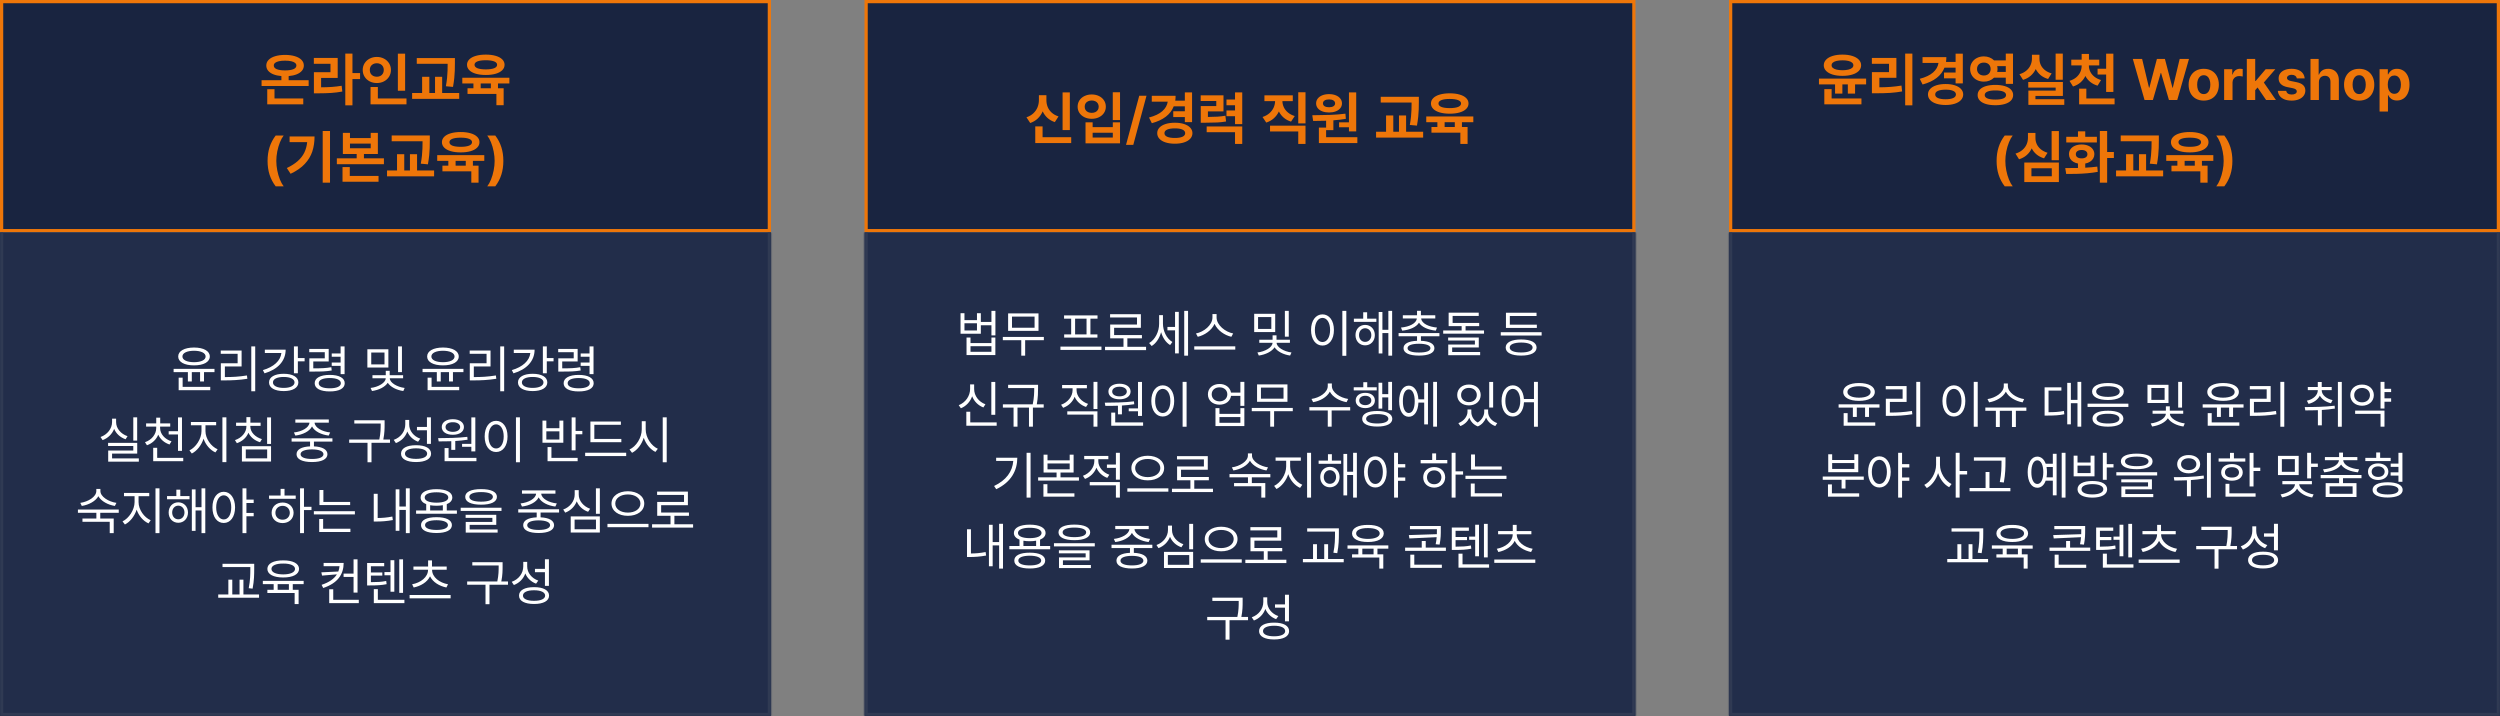
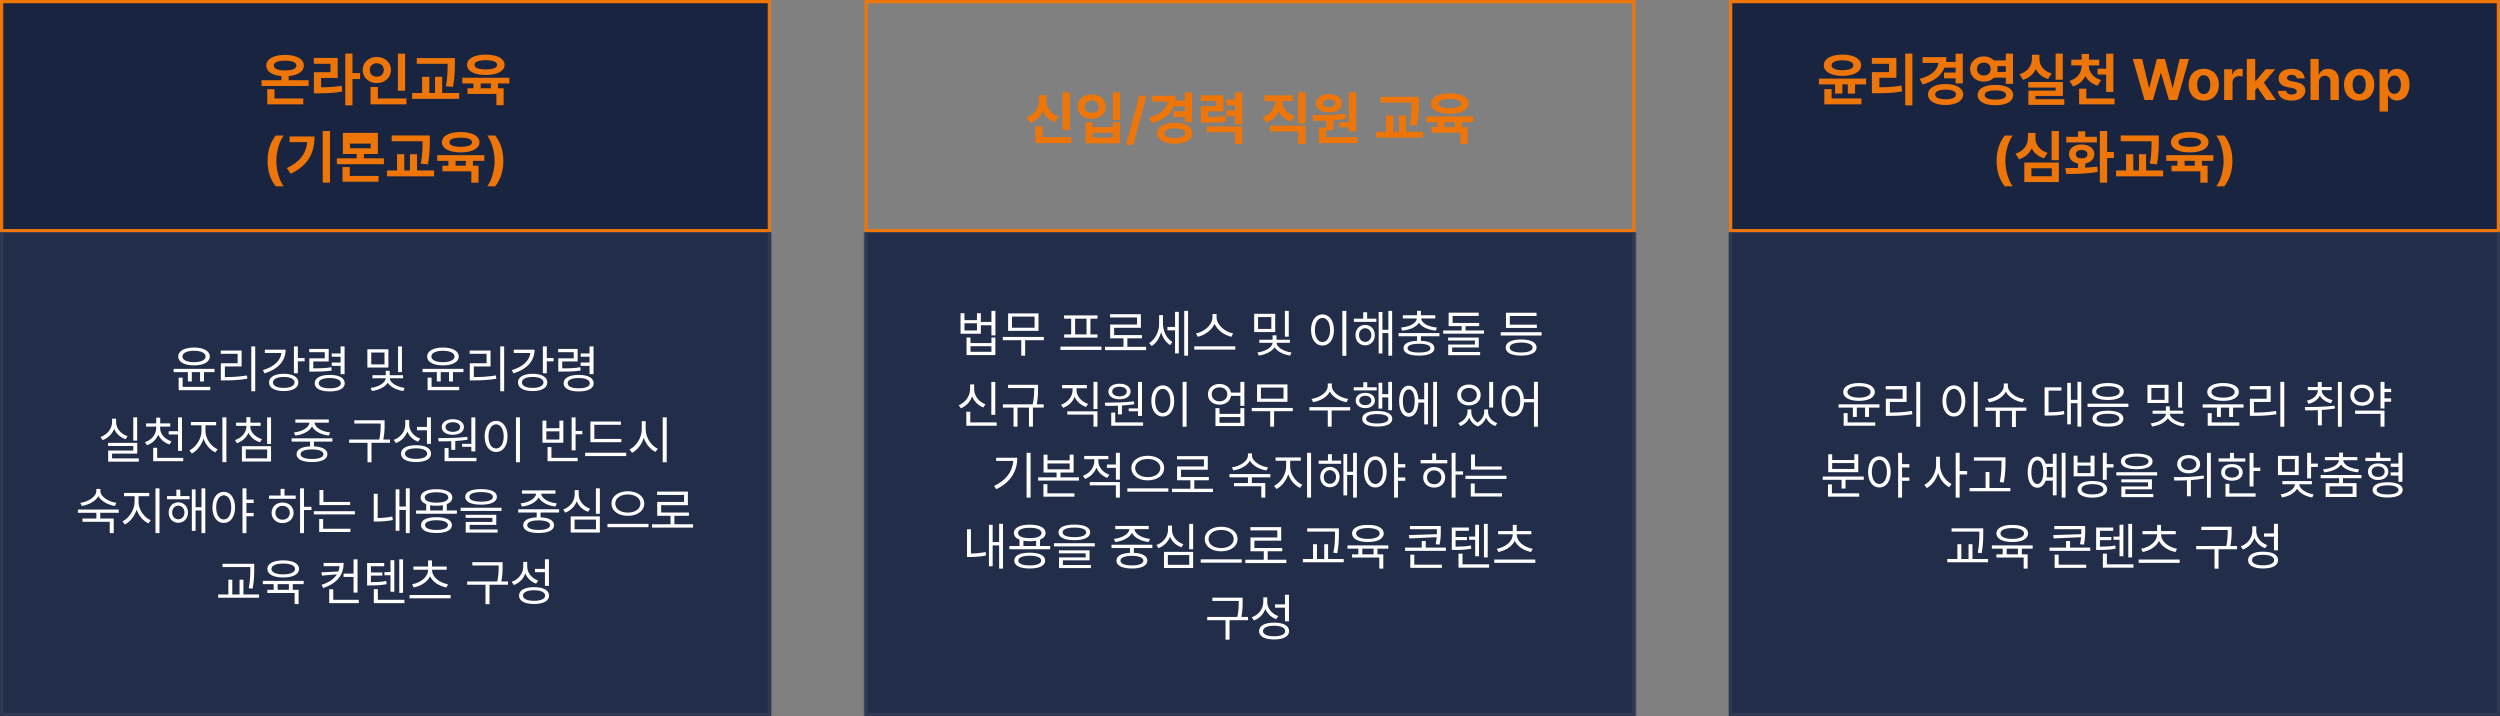
<svg xmlns="http://www.w3.org/2000/svg" width="775" height="222" viewBox="0 0 775 222" fill="none">
  <rect x="0" y="0" width="775" height="222" fill="#808080" stroke="none" />
  <rect x="0.5" y="0.5" width="238" height="71" fill="#192440" />
-   <path d="M89.484 24.872H95.681V26.662H81.087V24.872H87.234V23.585C86.277 23.502 85.446 23.32 84.742 23.038C84.037 22.752 83.494 22.377 83.113 21.913C82.736 21.449 82.548 20.912 82.548 20.303C82.548 19.64 82.786 19.062 83.262 18.569C83.743 18.072 84.423 17.691 85.301 17.425C86.184 17.156 87.207 17.021 88.371 17.021C89.532 17.021 90.551 17.156 91.43 17.425C92.308 17.691 92.987 18.072 93.468 18.569C93.949 19.062 94.189 19.64 94.189 20.303C94.189 20.912 93.996 21.449 93.611 21.913C93.23 22.377 92.685 22.752 91.977 23.038C91.272 23.32 90.441 23.502 89.484 23.585V24.872ZM84.878 20.303C84.874 20.809 85.173 21.188 85.773 21.441C86.374 21.693 87.24 21.822 88.371 21.826C89.499 21.822 90.365 21.693 90.97 21.441C91.575 21.188 91.877 20.809 91.877 20.303C91.877 19.984 91.738 19.713 91.461 19.489C91.187 19.265 90.787 19.095 90.261 18.979C89.739 18.863 89.109 18.805 88.371 18.805C87.634 18.805 87.002 18.863 86.476 18.979C85.954 19.095 85.556 19.265 85.282 19.489C85.009 19.713 84.874 19.984 84.878 20.303ZM82.846 27.656H85.096V30.534H94.015V32.343H82.846V27.656ZM109.261 22.659H111.623V24.517H109.261V32.66H107.042V16.611H109.261V22.659ZM99.54 27.066C100.783 27.057 101.902 27.018 102.896 26.948C103.895 26.877 104.902 26.757 105.917 26.587L106.116 28.377C104.964 28.588 103.816 28.733 102.673 28.812C101.529 28.887 100.189 28.926 98.651 28.93H97.309V22.385H102.449V19.769H97.29V17.96H104.686V24.157H99.54V27.066ZM123.338 16.636H125.588V28.135H123.338V16.636ZM121.188 21.683C121.188 22.462 120.995 23.16 120.61 23.778C120.224 24.395 119.698 24.878 119.031 25.226C118.368 25.57 117.631 25.742 116.818 25.742C116.006 25.742 115.267 25.57 114.599 25.226C113.932 24.878 113.406 24.395 113.021 23.778C112.635 23.16 112.443 22.462 112.443 21.683C112.443 20.916 112.635 20.227 113.021 19.613C113.406 19 113.932 18.519 114.599 18.171C115.267 17.823 116.006 17.649 116.818 17.649C117.631 17.649 118.368 17.823 119.031 18.171C119.698 18.519 120.224 19 120.61 19.613C120.995 20.227 121.188 20.916 121.188 21.683ZM114.637 21.683C114.633 22.118 114.724 22.495 114.91 22.814C115.101 23.129 115.362 23.372 115.693 23.541C116.025 23.707 116.4 23.79 116.818 23.79C117.224 23.79 117.591 23.707 117.919 23.541C118.246 23.372 118.503 23.129 118.689 22.814C118.88 22.495 118.975 22.118 118.975 21.683C118.975 21.26 118.88 20.892 118.689 20.577C118.503 20.262 118.246 20.021 117.919 19.856C117.591 19.686 117.224 19.601 116.818 19.601C116.4 19.601 116.025 19.686 115.693 19.856C115.362 20.021 115.101 20.262 114.91 20.577C114.724 20.892 114.633 21.26 114.637 21.683ZM117.135 26.972V30.534H126.011V32.343H114.867V26.972H117.135ZM138.224 26.736C138.39 25.829 138.512 24.971 138.59 24.163C138.669 23.351 138.719 22.619 138.74 21.969C138.76 21.318 138.771 20.591 138.771 19.787H129.199V18.003H141.021V19.57C141.017 20.473 141.004 21.25 140.983 21.901C140.967 22.547 140.915 23.299 140.828 24.157C140.745 25.015 140.613 25.943 140.43 26.941L138.224 26.736ZM137.068 23.802V28.837H142.351V30.658H127.757V28.837H130.858V23.802H133.096V28.837H134.861V23.802H137.068ZM150.598 23.243C149.425 23.243 148.4 23.117 147.521 22.864C146.643 22.607 145.965 22.24 145.489 21.764C145.012 21.287 144.774 20.724 144.774 20.073C144.774 19.435 145.012 18.88 145.489 18.407C145.965 17.931 146.643 17.566 147.521 17.314C148.4 17.057 149.425 16.928 150.598 16.928C151.767 16.928 152.788 17.057 153.662 17.314C154.541 17.566 155.218 17.931 155.695 18.407C156.175 18.88 156.416 19.435 156.416 20.073C156.416 20.724 156.175 21.287 155.695 21.764C155.218 22.24 154.541 22.607 153.662 22.864C152.788 23.117 151.767 23.243 150.598 23.243ZM150.598 18.675C149.475 18.675 148.611 18.795 148.006 19.035C147.401 19.276 147.101 19.622 147.105 20.073C147.101 20.546 147.399 20.904 148 21.148C148.601 21.389 149.467 21.511 150.598 21.515C151.721 21.511 152.585 21.389 153.19 21.148C153.799 20.904 154.104 20.546 154.104 20.073C154.104 19.622 153.797 19.276 153.184 19.035C152.575 18.795 151.713 18.675 150.598 18.675ZM157.907 24.101V25.872H154.377V27.364H156.13V32.622H153.886V29.117H144.93V27.364H146.763V25.872H143.314V24.101H157.907ZM149.013 27.364H152.164V25.872H149.013V27.364ZM82.947 49.891C82.947 48.345 83.154 46.924 83.568 45.627C83.983 44.326 84.612 43.122 85.458 42.016H87.938C87.511 42.559 87.123 43.263 86.775 44.129C86.427 44.991 86.154 45.928 85.955 46.938C85.756 47.945 85.657 48.93 85.657 49.891C85.657 50.852 85.756 51.838 85.955 52.849C86.154 53.856 86.427 54.791 86.775 55.653C87.123 56.514 87.511 57.217 87.938 57.76H85.458C84.612 56.653 83.983 55.452 83.568 54.155C83.154 52.858 82.947 51.437 82.947 49.891ZM100.035 56.622V40.611H102.303V56.622H100.035ZM97.511 42.296C97.507 44.007 97.275 45.563 96.815 46.963C96.355 48.364 95.578 49.648 94.484 50.817C93.394 51.986 91.927 53.005 90.084 53.875L88.915 52.091C90.282 51.441 91.409 50.722 92.296 49.934C93.183 49.147 93.862 48.273 94.335 47.312C94.807 46.346 95.104 45.26 95.224 44.055H89.773V42.296H97.511ZM112.819 47.734V49.089H119.016V50.892H104.422V49.089H110.569V47.734H106.287V41.195H108.493V42.793H114.92V41.195H117.139V47.734H112.819ZM114.92 44.514H108.493V45.956H114.92V44.514ZM106.181 51.799H108.431V54.534H117.35V56.343H106.181V51.799ZM130.445 50.736C130.611 49.829 130.733 48.971 130.812 48.163C130.891 47.351 130.941 46.62 130.961 45.969C130.982 45.318 130.992 44.591 130.992 43.787H121.421V42.004H133.242V43.57C133.238 44.473 133.226 45.25 133.205 45.901C133.189 46.547 133.137 47.299 133.05 48.157C132.967 49.014 132.834 49.943 132.652 50.941L130.445 50.736ZM129.289 47.803V52.837H134.573V54.658H119.979V52.837H123.08V47.803H125.318V52.837H127.083V47.803H129.289ZM142.82 47.243C141.647 47.243 140.622 47.117 139.743 46.864C138.865 46.607 138.187 46.24 137.711 45.764C137.234 45.287 136.996 44.724 136.996 44.073C136.996 43.435 137.234 42.88 137.711 42.407C138.187 41.931 138.865 41.566 139.743 41.313C140.622 41.057 141.647 40.928 142.82 40.928C143.988 40.928 145.01 41.057 145.884 41.313C146.762 41.566 147.44 41.931 147.916 42.407C148.397 42.88 148.637 43.435 148.637 44.073C148.637 44.724 148.397 45.287 147.916 45.764C147.44 46.24 146.762 46.607 145.884 46.864C145.01 47.117 143.988 47.243 142.82 47.243ZM142.82 42.675C141.697 42.675 140.833 42.795 140.228 43.035C139.623 43.276 139.323 43.621 139.327 44.073C139.323 44.546 139.621 44.904 140.222 45.148C140.823 45.389 141.689 45.511 142.82 45.515C143.943 45.511 144.807 45.389 145.412 45.148C146.021 44.904 146.325 44.546 146.325 44.073C146.325 43.621 146.019 43.276 145.405 43.035C144.796 42.795 143.934 42.675 142.82 42.675ZM150.129 48.101V49.872H146.599V51.364H148.352V56.622H146.108V53.117H137.151V51.364H138.985V49.872H135.535V48.101H150.129ZM141.235 51.364H144.386V49.872H141.235V51.364ZM156.039 49.891C156.039 51.437 155.832 52.858 155.418 54.155C155.008 55.452 154.38 56.653 153.535 57.76H151.048C151.475 57.217 151.863 56.514 152.211 55.653C152.559 54.791 152.832 53.856 153.031 52.849C153.234 51.838 153.336 50.852 153.336 49.891C153.336 48.93 153.234 47.943 153.031 46.932C152.832 45.921 152.559 44.985 152.211 44.123C151.863 43.261 151.475 42.559 151.048 42.016H153.535C154.38 43.122 155.008 44.324 155.418 45.621C155.832 46.918 156.039 48.341 156.039 49.891Z" fill="#EE7609" />
+   <path d="M89.484 24.872H95.681V26.662H81.087V24.872H87.234V23.585C86.277 23.502 85.446 23.32 84.742 23.038C84.037 22.752 83.494 22.377 83.113 21.913C82.736 21.449 82.548 20.912 82.548 20.303C82.548 19.64 82.786 19.062 83.262 18.569C83.743 18.072 84.423 17.691 85.301 17.425C86.184 17.156 87.207 17.021 88.371 17.021C89.532 17.021 90.551 17.156 91.43 17.425C92.308 17.691 92.987 18.072 93.468 18.569C93.949 19.062 94.189 19.64 94.189 20.303C94.189 20.912 93.996 21.449 93.611 21.913C93.23 22.377 92.685 22.752 91.977 23.038C91.272 23.32 90.441 23.502 89.484 23.585V24.872ZM84.878 20.303C84.874 20.809 85.173 21.188 85.773 21.441C86.374 21.693 87.24 21.822 88.371 21.826C89.499 21.822 90.365 21.693 90.97 21.441C91.575 21.188 91.877 20.809 91.877 20.303C91.877 19.984 91.738 19.713 91.461 19.489C91.187 19.265 90.787 19.095 90.261 18.979C89.739 18.863 89.109 18.805 88.371 18.805C87.634 18.805 87.002 18.863 86.476 18.979C85.954 19.095 85.556 19.265 85.282 19.489C85.009 19.713 84.874 19.984 84.878 20.303ZM82.846 27.656H85.096V30.534H94.015V32.343H82.846V27.656ZM109.261 22.659H111.623V24.517H109.261V32.66H107.042V16.611H109.261V22.659ZM99.54 27.066C100.783 27.057 101.902 27.018 102.896 26.948C103.895 26.877 104.902 26.757 105.917 26.587L106.116 28.377C104.964 28.588 103.816 28.733 102.673 28.812C101.529 28.887 100.189 28.926 98.651 28.93H97.309V22.385H102.449V19.769H97.29V17.96H104.686V24.157H99.54V27.066ZM123.338 16.636H125.588V28.135H123.338V16.636ZM121.188 21.683C121.188 22.462 120.995 23.16 120.61 23.778C120.224 24.395 119.698 24.878 119.031 25.226C118.368 25.57 117.631 25.742 116.818 25.742C116.006 25.742 115.267 25.57 114.599 25.226C113.932 24.878 113.406 24.395 113.021 23.778C112.635 23.16 112.443 22.462 112.443 21.683C112.443 20.916 112.635 20.227 113.021 19.613C113.406 19 113.932 18.519 114.599 18.171C115.267 17.823 116.006 17.649 116.818 17.649C117.631 17.649 118.368 17.823 119.031 18.171C119.698 18.519 120.224 19 120.61 19.613C120.995 20.227 121.188 20.916 121.188 21.683ZM114.637 21.683C114.633 22.118 114.724 22.495 114.91 22.814C115.101 23.129 115.362 23.372 115.693 23.541C116.025 23.707 116.4 23.79 116.818 23.79C117.224 23.79 117.591 23.707 117.919 23.541C118.246 23.372 118.503 23.129 118.689 22.814C118.88 22.495 118.975 22.118 118.975 21.683C118.975 21.26 118.88 20.892 118.689 20.577C118.503 20.262 118.246 20.021 117.919 19.856C117.591 19.686 117.224 19.601 116.818 19.601C116.4 19.601 116.025 19.686 115.693 19.856C115.362 20.021 115.101 20.262 114.91 20.577C114.724 20.892 114.633 21.26 114.637 21.683ZM117.135 26.972V30.534H126.011V32.343H114.867V26.972H117.135ZM138.224 26.736C138.39 25.829 138.512 24.971 138.59 24.163C138.669 23.351 138.719 22.619 138.74 21.969C138.76 21.318 138.771 20.591 138.771 19.787H129.199V18.003H141.021V19.57C141.017 20.473 141.004 21.25 140.983 21.901C140.967 22.547 140.915 23.299 140.828 24.157C140.745 25.015 140.613 25.943 140.43 26.941L138.224 26.736ZM137.068 23.802V28.837H142.351V30.658H127.757V28.837H130.858V23.802H133.096V28.837H134.861V23.802H137.068ZM150.598 23.243C149.425 23.243 148.4 23.117 147.521 22.864C146.643 22.607 145.965 22.24 145.489 21.764C145.012 21.287 144.774 20.724 144.774 20.073C144.774 19.435 145.012 18.88 145.489 18.407C145.965 17.931 146.643 17.566 147.521 17.314C148.4 17.057 149.425 16.928 150.598 16.928C151.767 16.928 152.788 17.057 153.662 17.314C154.541 17.566 155.218 17.931 155.695 18.407C156.175 18.88 156.416 19.435 156.416 20.073C156.416 20.724 156.175 21.287 155.695 21.764C155.218 22.24 154.541 22.607 153.662 22.864C152.788 23.117 151.767 23.243 150.598 23.243ZM150.598 18.675C149.475 18.675 148.611 18.795 148.006 19.035C147.401 19.276 147.101 19.622 147.105 20.073C147.101 20.546 147.399 20.904 148 21.148C148.601 21.389 149.467 21.511 150.598 21.515C151.721 21.511 152.585 21.389 153.19 21.148C153.799 20.904 154.104 20.546 154.104 20.073C154.104 19.622 153.797 19.276 153.184 19.035C152.575 18.795 151.713 18.675 150.598 18.675ZM157.907 24.101V25.872H154.377V27.364H156.13V32.622H153.886V29.117H144.93V27.364H146.763V25.872H143.314V24.101H157.907ZM149.013 27.364H152.164V25.872H149.013V27.364ZM82.947 49.891C82.947 48.345 83.154 46.924 83.568 45.627C83.983 44.326 84.612 43.122 85.458 42.016H87.938C87.511 42.559 87.123 43.263 86.775 44.129C86.427 44.991 86.154 45.928 85.955 46.938C85.756 47.945 85.657 48.93 85.657 49.891C85.657 50.852 85.756 51.838 85.955 52.849C86.154 53.856 86.427 54.791 86.775 55.653C87.123 56.514 87.511 57.217 87.938 57.76H85.458C84.612 56.653 83.983 55.452 83.568 54.155C83.154 52.858 82.947 51.437 82.947 49.891ZM100.035 56.622V40.611H102.303V56.622H100.035ZM97.511 42.296C97.507 44.007 97.275 45.563 96.815 46.963C96.355 48.364 95.578 49.648 94.484 50.817C93.394 51.986 91.927 53.005 90.084 53.875L88.915 52.091C90.282 51.441 91.409 50.722 92.296 49.934C93.183 49.147 93.862 48.273 94.335 47.312C94.807 46.346 95.104 45.26 95.224 44.055H89.773V42.296H97.511ZM112.819 47.734V49.089H119.016V50.892H104.422V49.089H110.569V47.734H106.287V41.195H108.493H114.92V41.195H117.139V47.734H112.819ZM114.92 44.514H108.493V45.956H114.92V44.514ZM106.181 51.799H108.431V54.534H117.35V56.343H106.181V51.799ZM130.445 50.736C130.611 49.829 130.733 48.971 130.812 48.163C130.891 47.351 130.941 46.62 130.961 45.969C130.982 45.318 130.992 44.591 130.992 43.787H121.421V42.004H133.242V43.57C133.238 44.473 133.226 45.25 133.205 45.901C133.189 46.547 133.137 47.299 133.05 48.157C132.967 49.014 132.834 49.943 132.652 50.941L130.445 50.736ZM129.289 47.803V52.837H134.573V54.658H119.979V52.837H123.08V47.803H125.318V52.837H127.083V47.803H129.289ZM142.82 47.243C141.647 47.243 140.622 47.117 139.743 46.864C138.865 46.607 138.187 46.24 137.711 45.764C137.234 45.287 136.996 44.724 136.996 44.073C136.996 43.435 137.234 42.88 137.711 42.407C138.187 41.931 138.865 41.566 139.743 41.313C140.622 41.057 141.647 40.928 142.82 40.928C143.988 40.928 145.01 41.057 145.884 41.313C146.762 41.566 147.44 41.931 147.916 42.407C148.397 42.88 148.637 43.435 148.637 44.073C148.637 44.724 148.397 45.287 147.916 45.764C147.44 46.24 146.762 46.607 145.884 46.864C145.01 47.117 143.988 47.243 142.82 47.243ZM142.82 42.675C141.697 42.675 140.833 42.795 140.228 43.035C139.623 43.276 139.323 43.621 139.327 44.073C139.323 44.546 139.621 44.904 140.222 45.148C140.823 45.389 141.689 45.511 142.82 45.515C143.943 45.511 144.807 45.389 145.412 45.148C146.021 44.904 146.325 44.546 146.325 44.073C146.325 43.621 146.019 43.276 145.405 43.035C144.796 42.795 143.934 42.675 142.82 42.675ZM150.129 48.101V49.872H146.599V51.364H148.352V56.622H146.108V53.117H137.151V51.364H138.985V49.872H135.535V48.101H150.129ZM141.235 51.364H144.386V49.872H141.235V51.364ZM156.039 49.891C156.039 51.437 155.832 52.858 155.418 54.155C155.008 55.452 154.38 56.653 153.535 57.76H151.048C151.475 57.217 151.863 56.514 152.211 55.653C152.559 54.791 152.832 53.856 153.031 52.849C153.234 51.838 153.336 50.852 153.336 49.891C153.336 48.93 153.234 47.943 153.031 46.932C152.832 45.921 152.559 44.985 152.211 44.123C151.863 43.261 151.475 42.559 151.048 42.016H153.535C154.38 43.122 155.008 44.324 155.418 45.621C155.832 46.918 156.039 48.341 156.039 49.891Z" fill="#EE7609" />
  <rect x="0.5" y="0.5" width="238" height="71" stroke="#EE7609" />
  <mask id="path-3-inside-1_304_11044" fill="white">
    <path d="M0 72H239V222H0V72Z" />
  </mask>
  <path d="M0 72H239V222H0V72Z" fill="#222D4A" />
  <path d="M60.148 107.734C57.18 107.742 55.234 108.805 55.242 110.516C55.234 112.219 57.18 113.273 60.148 113.266C63.117 113.273 65.039 112.219 65.039 110.516C65.039 108.805 63.117 107.742 60.148 107.734ZM53.82 115.359H58.242V118.25H59.461V115.359H62.023V118.25H63.242V115.359H66.492V114.344H53.82V115.359ZM55.383 120.969H65.18V119.938H56.617V117.078H55.383V120.969ZM56.555 110.516C56.539 109.422 57.984 108.742 60.148 108.734C62.305 108.742 63.742 109.422 63.742 110.516C63.742 111.602 62.305 112.273 60.148 112.281C57.984 112.273 56.539 111.602 56.555 110.516ZM79.117 107.375H77.898V121.297H79.117V107.375ZM68.43 109.688H73.664V112.609H68.461V117.922H69.617C72.016 117.922 74.125 117.82 76.68 117.422L76.555 116.391C74.07 116.789 72.016 116.898 69.711 116.891V113.609H74.898V108.672H68.43V109.688ZM92.336 107.375H91.117V115.719H92.336V112.016H94.43V111H92.336V107.375ZM81.492 114.734L82.008 115.734C86.055 114.539 88.547 111.945 88.555 108.406H82.102V109.422H87.234C86.984 111.836 84.844 113.766 81.492 114.734ZM83.398 118.547C83.391 120.234 85.18 121.234 87.945 121.234C90.734 121.234 92.492 120.234 92.492 118.547C92.492 116.883 90.734 115.867 87.945 115.875C85.18 115.867 83.391 116.883 83.398 118.547ZM84.617 118.547C84.602 117.5 85.906 116.852 87.945 116.859C89.984 116.852 91.305 117.5 91.305 118.547C91.305 119.594 89.984 120.258 87.945 120.25C85.906 120.258 84.602 119.594 84.617 118.547ZM101.898 108.172H95.867V109.188H100.68V111.078H95.898V115.188H96.883C99.695 115.203 101.109 115.148 102.836 114.844L102.711 113.828C101.078 114.133 99.727 114.188 97.117 114.188V112.062H101.898V108.172ZM97.555 118.797C97.547 120.422 99.32 121.352 102.227 121.344C105.117 121.352 106.875 120.422 106.867 118.797C106.875 117.172 105.117 116.219 102.227 116.219C99.32 116.219 97.547 117.172 97.555 118.797ZM98.805 118.797C98.789 117.781 100.078 117.195 102.227 117.188C104.344 117.195 105.672 117.781 105.664 118.797C105.672 119.805 104.344 120.375 102.227 120.375C100.078 120.375 98.789 119.805 98.805 118.797ZM102.836 113.422H105.586V115.984H106.82V107.391H105.586V109.578H102.836V110.578H105.586V112.391H102.836V113.422ZM120.398 108.281H113.883V113.938H120.398V108.281ZM114.883 120.266L115.32 121.219C117.414 120.93 119.367 119.977 120.203 118.664C121.031 119.945 122.938 120.93 125.023 121.219L125.445 120.266C123.062 119.969 120.828 118.617 120.836 117.266H124.961V116.312H120.805V114.953H119.586V116.312H115.461V117.266H119.57C119.57 118.648 117.273 120 114.883 120.266ZM115.086 112.969V109.281H119.195V112.969H115.086ZM123.398 115.359H124.602V107.375H123.398V115.359ZM137.32 107.734C134.352 107.742 132.406 108.805 132.414 110.516C132.406 112.219 134.352 113.273 137.32 113.266C140.289 113.273 142.211 112.219 142.211 110.516C142.211 108.805 140.289 107.742 137.32 107.734ZM130.992 115.359H135.414V118.25H136.633V115.359H139.195V118.25H140.414V115.359H143.664V114.344H130.992V115.359ZM132.555 120.969H142.352V119.938H133.789V117.078H132.555V120.969ZM133.727 110.516C133.711 109.422 135.156 108.742 137.32 108.734C139.477 108.742 140.914 109.422 140.914 110.516C140.914 111.602 139.477 112.273 137.32 112.281C135.156 112.273 133.711 111.602 133.727 110.516ZM156.289 107.375H155.07V121.297H156.289V107.375ZM145.602 109.688H150.836V112.609H145.633V117.922H146.789C149.188 117.922 151.297 117.82 153.852 117.422L153.727 116.391C151.242 116.789 149.188 116.898 146.883 116.891V113.609H152.07V108.672H145.602V109.688ZM169.508 107.375H168.289V115.719H169.508V112.016H171.602V111H169.508V107.375ZM158.664 114.734L159.18 115.734C163.227 114.539 165.719 111.945 165.727 108.406H159.273V109.422H164.406C164.156 111.836 162.016 113.766 158.664 114.734ZM160.57 118.547C160.562 120.234 162.352 121.234 165.117 121.234C167.906 121.234 169.664 120.234 169.664 118.547C169.664 116.883 167.906 115.867 165.117 115.875C162.352 115.867 160.562 116.883 160.57 118.547ZM161.789 118.547C161.773 117.5 163.078 116.852 165.117 116.859C167.156 116.852 168.477 117.5 168.477 118.547C168.477 119.594 167.156 120.258 165.117 120.25C163.078 120.258 161.773 119.594 161.789 118.547ZM179.07 108.172H173.039V109.188H177.852V111.078H173.07V115.188H174.055C176.867 115.203 178.281 115.148 180.008 114.844L179.883 113.828C178.25 114.133 176.898 114.188 174.289 114.188V112.062H179.07V108.172ZM174.727 118.797C174.719 120.422 176.492 121.352 179.398 121.344C182.289 121.352 184.047 120.422 184.039 118.797C184.047 117.172 182.289 116.219 179.398 116.219C176.492 116.219 174.719 117.172 174.727 118.797ZM175.977 118.797C175.961 117.781 177.25 117.195 179.398 117.188C181.516 117.195 182.844 117.781 182.836 118.797C182.844 119.805 181.516 120.375 179.398 120.375C177.25 120.375 175.961 119.805 175.977 118.797ZM180.008 113.422H182.758V115.984H183.992V107.391H182.758V109.578H180.008V110.578H182.758V112.391H180.008V113.422ZM42.523 129.375H41.32V136.578H42.523V129.375ZM31.164 135.469L31.805 136.438C33.453 135.844 34.758 134.57 35.383 132.953C36.008 134.453 37.297 135.617 38.93 136.172L39.539 135.219C37.477 134.539 35.977 132.805 35.992 130.844V129.781H34.742V130.844C34.742 132.883 33.258 134.742 31.164 135.469ZM33.508 138.266H41.32V139.656H33.539V143.109H43.039V142.109H34.742V140.609H42.539V137.281H33.508V138.266ZM49.633 132.703V132.25H52.773V131.25H49.664V129.469H48.43V131.25H45.289V132.25H48.43V132.703C48.422 134.664 47 136.391 44.945 137.078L45.555 138.031C47.188 137.461 48.453 136.273 49.055 134.742C49.68 136.172 50.953 137.273 52.555 137.797L53.164 136.812C51.102 136.164 49.641 134.555 49.633 132.703ZM47.492 142.969H56.805V141.938H48.727V138.828H47.492V142.969ZM52.289 134.688H55.18V139.766H56.414V129.391H55.18V133.672H52.289V134.688ZM63.695 133.641V131.828H67.008V130.812H59.18V131.828H62.461V133.641C62.453 136.047 60.719 138.672 58.727 139.625L59.461 140.594C61.047 139.797 62.453 138.031 63.102 135.992C63.75 137.914 65.148 139.516 66.773 140.25L67.461 139.281C65.414 138.398 63.703 136 63.695 133.641ZM68.945 143.266H70.18V129.375H68.945V143.266ZM77.602 132.203V132.016H80.789V131.031H77.617V129.312H76.383V131.031H73.18V132.016H76.383V132.203C76.383 134.086 74.898 135.766 72.836 136.438L73.43 137.391C75.094 136.836 76.406 135.664 77.016 134.148C77.656 135.531 78.969 136.602 80.617 137.094L81.195 136.125C79.117 135.523 77.594 133.969 77.602 132.203ZM74.992 143.078H84.023V138.328H74.992V143.078ZM76.195 142.078V139.328H82.82V142.078H76.195ZM82.805 137.625H84.023V129.391H82.805V137.625ZM103.055 135.875H90.398V136.891H96.117V138.375C93.469 138.492 91.922 139.344 91.93 140.812C91.922 142.367 93.711 143.234 96.727 143.234C99.703 143.234 101.492 142.367 101.508 140.812C101.492 139.344 99.938 138.492 97.32 138.375V136.891H103.055V135.875ZM91.117 134.062L91.555 135.031C93.844 134.758 95.961 133.734 96.727 132.195C97.492 133.734 99.625 134.758 101.898 135.031L102.352 134.062C99.906 133.812 97.609 132.586 97.523 131.031H101.93V130.031H91.555V131.031H95.93C95.844 132.586 93.523 133.812 91.117 134.062ZM93.18 140.812C93.164 139.867 94.5 139.328 96.727 139.312C98.93 139.328 100.266 139.867 100.273 140.812C100.266 141.734 98.93 142.289 96.727 142.281C94.5 142.289 93.164 141.734 93.18 140.812ZM119.227 130.281H109.836V131.297H118.008V131.5C118.008 132.797 118.008 134.25 117.586 136.25H108.242V137.266H113.93V143.297H115.164V137.266H120.898V136.25H118.828C119.227 134.258 119.227 132.812 119.227 131.5V130.281ZM126.852 131.562V130.172H125.633V131.609C125.617 133.766 124.195 135.609 122.055 136.359L122.727 137.359C124.406 136.727 125.672 135.438 126.266 133.773C126.867 135.234 128.07 136.367 129.602 136.938L130.289 135.984C128.25 135.289 126.836 133.547 126.852 131.562ZM124.32 140.641C124.312 142.297 126.086 143.234 128.977 143.234C131.859 143.234 133.633 142.297 133.633 140.641C133.633 138.969 131.859 138.008 128.977 138.016C126.086 138.008 124.312 138.969 124.32 140.641ZM125.539 140.641C125.531 139.602 126.844 138.984 128.977 138.984C131.102 138.984 132.414 139.602 132.414 140.641C132.414 141.648 131.102 142.258 128.977 142.25C126.844 142.258 125.531 141.648 125.539 140.641ZM129.258 133.375H132.352V137.609H133.586V129.375H132.352V132.359H129.258V133.375ZM147.352 129.391H146.117V137.609H143.242V138.5H146.117V139.938H147.352V129.391ZM135.82 135.828L135.992 136.828C137.156 136.828 138.492 136.828 139.898 136.773V139.453H141.133V136.711C142.406 136.633 143.711 136.508 144.945 136.312L144.867 135.422C141.891 135.789 138.406 135.812 135.82 135.828ZM136.945 132.375C136.938 133.859 138.328 134.781 140.383 134.781C142.422 134.781 143.812 133.859 143.82 132.375C143.812 130.914 142.422 129.953 140.383 129.953C138.328 129.953 136.938 130.914 136.945 132.375ZM137.82 142.969H147.695V141.938H139.055V138.906H137.82V142.969ZM138.117 132.375C138.102 131.484 139.023 130.875 140.383 130.891C141.703 130.875 142.641 131.484 142.648 132.375C142.641 133.281 141.703 133.867 140.383 133.875C139.023 133.867 138.102 133.281 138.117 132.375ZM161.18 129.375H159.945V143.297H161.18V129.375ZM150.242 135.297C150.25 138.258 151.719 140.133 153.789 140.125C155.852 140.133 157.344 138.258 157.336 135.297C157.344 132.344 155.852 130.461 153.789 130.453C151.719 130.461 150.25 132.344 150.242 135.297ZM151.43 135.297C151.43 133.039 152.398 131.555 153.789 131.547C155.188 131.555 156.148 133.039 156.148 135.297C156.148 137.555 155.188 139.039 153.789 139.031C152.398 139.039 151.43 137.555 151.43 135.297ZM178.43 129.391H177.211V139.594H178.43V134.625H180.523V133.594H178.43V129.391ZM168.164 137.25H174.633V130.391H173.414V132.734H169.367V130.391H168.164V137.25ZM169.367 136.25V133.703H173.414V136.25H169.367ZM169.742 142.969H179.07V141.938H170.945V138.594H169.742V142.969ZM192.617 136.062H184.242V131.688H192.477V130.672H183.023V137.078H192.617V136.062ZM181.398 141.375H194.117V140.344H181.398V141.375ZM200.164 133.109V130.578H198.945V133.109C198.93 135.742 197.219 138.398 195.148 139.344L195.93 140.375C197.555 139.555 198.922 137.797 199.562 135.703C200.227 137.68 201.594 139.328 203.18 140.094L203.93 139.125C201.883 138.195 200.156 135.648 200.164 133.109ZM205.445 143.297H206.68V129.375H205.445V143.297ZM31.125 152.219V151.562H29.859V152.219C29.859 154.008 27.352 155.539 24.891 155.891L25.359 156.844C27.492 156.508 29.609 155.406 30.492 153.828C31.375 155.398 33.484 156.508 35.609 156.844L36.094 155.891C33.648 155.539 31.117 153.977 31.125 152.219ZM24.156 158.969H29.875V160.75H25.562V161.75H34.016V165.266H35.25V160.75H31.078V158.969H36.812V157.953H24.156V158.969ZM42.953 155.641V153.828H46.266V152.812H38.438V153.828H41.719V155.641C41.711 158.047 39.977 160.672 37.984 161.625L38.719 162.594C40.305 161.797 41.711 160.031 42.359 157.992C43.008 159.914 44.406 161.516 46.031 162.25L46.719 161.281C44.672 160.398 42.961 158 42.953 155.641ZM48.203 165.266H49.438V151.375H48.203V165.266ZM58.75 153.781H55.891V151.797H54.672V153.781H51.781V154.781H58.75V153.781ZM52.281 158.875C52.281 160.742 53.539 162.055 55.266 162.062C57.016 162.055 58.266 160.742 58.281 158.875C58.266 157.031 57.016 155.727 55.266 155.719C53.539 155.727 52.281 157.031 52.281 158.875ZM53.375 158.875C53.375 157.656 54.164 156.766 55.266 156.75C56.375 156.766 57.188 157.656 57.188 158.875C57.188 160.109 56.375 160.992 55.266 160.984C54.164 160.992 53.375 160.109 53.375 158.875ZM59.469 164.578H60.625V158.25H62.469V165.266H63.641V151.375H62.469V157.234H60.625V151.719H59.469V164.578ZM69.359 152.453C67.297 152.461 65.852 154.344 65.859 157.297C65.852 160.258 67.297 162.133 69.359 162.125C71.406 162.133 72.859 160.258 72.875 157.297C72.859 154.344 71.406 152.461 69.359 152.453ZM67.016 157.297C67.023 155.039 67.984 153.555 69.359 153.547C70.75 153.555 71.688 155.039 71.688 157.297C71.688 159.555 70.75 161.039 69.359 161.031C67.984 161.039 67.023 159.555 67.016 157.297ZM75.172 165.266H76.391V160.047H78.641V159.016H76.391V155.922H78.641V154.875H76.391V151.375H75.172V165.266ZM94.234 151.375H93.016V165.266H94.234V158.125H96.562V157.109H94.234V151.375ZM83.406 154.625H91.672V153.609H88.203V151.547H86.984V153.609H83.406V154.625ZM84.203 158.969C84.195 160.852 85.633 162.156 87.609 162.156C89.57 162.156 91 160.852 91.016 158.969C91 157.094 89.57 155.781 87.609 155.781C85.633 155.781 84.195 157.094 84.203 158.969ZM85.375 158.969C85.367 157.711 86.312 156.805 87.609 156.812C88.891 156.805 89.828 157.711 89.844 158.969C89.828 160.234 88.891 161.125 87.609 161.109C86.312 161.125 85.367 160.234 85.375 158.969ZM108.547 155.594H100.25V151.891H99.031V156.578H108.547V155.594ZM97.297 159.469H110.016V158.469H97.297V159.469ZM98.953 164.922H108.625V163.906H100.172V160.891H98.953V164.922ZM127.016 151.375H125.812V157.031H123.812V151.688H122.656V164.547H123.812V158.078H125.812V165.266H127.016V151.375ZM115.859 161.672H116.719C118.25 161.672 119.844 161.57 121.781 161.219L121.625 160.125C119.938 160.469 118.453 160.57 117.078 160.578V153.078H115.859V161.672ZM141.641 158.25H138.5V156.289C139.594 155.852 140.211 155.148 140.219 154.219C140.211 152.586 138.336 151.648 135.312 151.641C132.266 151.648 130.391 152.586 130.391 154.219C130.391 155.156 131.016 155.859 132.125 156.289V158.25H128.984V159.266H141.641V158.25ZM130.516 162.781C130.508 164.367 132.297 165.234 135.312 165.234C138.289 165.234 140.078 164.367 140.094 162.781C140.078 161.195 138.289 160.32 135.312 160.328C132.297 160.32 130.508 161.195 130.516 162.781ZM131.656 154.219C131.648 153.219 133.039 152.609 135.312 152.609C137.562 152.609 138.961 153.219 138.969 154.219C138.961 155.234 137.562 155.82 135.312 155.828C133.039 155.82 131.648 155.234 131.656 154.219ZM131.766 162.781C131.75 161.836 133.086 161.281 135.312 161.266C137.516 161.281 138.852 161.836 138.859 162.781C138.852 163.727 137.516 164.289 135.312 164.281C133.086 164.289 131.75 163.727 131.766 162.781ZM133.344 158.25V156.625C133.93 156.727 134.586 156.781 135.312 156.781C136.039 156.781 136.695 156.727 137.281 156.617V158.25H133.344ZM149.141 151.625C146.039 151.625 144.219 152.477 144.219 154.016C144.219 155.594 146.039 156.445 149.141 156.453C152.227 156.445 154.039 155.594 154.047 154.016C154.039 152.477 152.227 151.625 149.141 151.625ZM142.812 158.391H155.469V157.391H142.812V158.391ZM144.344 160.531H152.641V161.797H144.375V165.109H154.266V164.141H145.594V162.703H153.844V159.594H144.344V160.531ZM145.5 154.016C145.484 153.102 146.836 152.555 149.141 152.547C151.445 152.555 152.789 153.102 152.797 154.016C152.789 154.984 151.445 155.516 149.141 155.516C146.836 155.516 145.484 154.984 145.5 154.016ZM173.312 157.875H160.656V158.891H166.375V160.375C163.727 160.492 162.18 161.344 162.188 162.812C162.18 164.367 163.969 165.234 166.984 165.234C169.961 165.234 171.75 164.367 171.766 162.812C171.75 161.344 170.195 160.492 167.578 160.375V158.891H173.312V157.875ZM161.375 156.062L161.812 157.031C164.102 156.758 166.219 155.734 166.984 154.195C167.75 155.734 169.883 156.758 172.156 157.031L172.609 156.062C170.164 155.812 167.867 154.586 167.781 153.031H172.188V152.031H161.812V153.031H166.188C166.102 154.586 163.781 155.812 161.375 156.062ZM163.438 162.812C163.422 161.867 164.758 161.328 166.984 161.312C169.188 161.328 170.523 161.867 170.531 162.812C170.523 163.734 169.188 164.289 166.984 164.281C164.758 164.289 163.422 163.734 163.438 162.812ZM185.953 151.391H184.734V159.281H185.953V151.391ZM174.594 157.953L175.219 158.922C176.875 158.305 178.172 157.023 178.789 155.414C179.414 156.93 180.703 158.102 182.312 158.656L182.938 157.719C180.891 156.992 179.391 155.258 179.406 153.297V151.938H178.156V153.297C178.156 155.336 176.695 157.219 174.594 157.953ZM176.922 165.078H185.953V160.078H176.922V165.078ZM178.125 164.078V161.078H184.75V164.078H178.125ZM194.641 152.281C191.742 152.289 189.562 153.805 189.562 156.094C189.562 158.406 191.742 159.922 194.641 159.906C197.539 159.922 199.719 158.406 199.719 156.094C199.719 153.805 197.539 152.289 194.641 152.281ZM188.312 163.422H201.031V162.391H188.312V163.422ZM190.734 156.094C190.719 154.43 192.398 153.273 194.641 153.281C196.867 153.273 198.531 154.43 198.531 156.094C198.531 157.781 196.867 158.906 194.641 158.906C192.398 158.906 190.719 157.781 190.734 156.094ZM214.859 162.516H209.062V159.891H213.578V158.875H204.953V156.609H213.25V152.406H203.703V153.422H212.047V155.609H203.734V159.891H207.859V162.516H202.141V163.547H214.859V162.516ZM78.805 174.781H68.977V175.797H77.602V176.328C77.594 178.062 77.594 179.891 77.102 182.344L78.305 182.484C78.797 179.898 78.797 178.109 78.805 176.328V174.781ZM67.648 185.297H80.305V184.281H75.461V179.703H74.258V184.281H72.008V179.703H70.789V184.281H67.648V185.297ZM94.133 180.078H81.477V181.078H84.836V182.844H82.883V183.828H91.336V187.266H92.57V182.844H90.758V181.078H94.133V180.078ZM82.883 176.359C82.883 178.031 84.781 179.031 87.805 179.016C90.812 179.031 92.703 178.031 92.711 176.359C92.703 174.695 90.812 173.703 87.805 173.719C84.781 173.703 82.883 174.695 82.883 176.359ZM84.148 176.359C84.141 175.328 85.555 174.688 87.805 174.703C90.031 174.688 91.453 175.328 91.461 176.359C91.453 177.414 90.031 178.055 87.805 178.062C85.555 178.055 84.141 177.414 84.148 176.359ZM86.07 182.844V181.078H89.555V182.844H86.07ZM106.539 174.5H100.32V175.516H105.25C105.203 176.094 105.078 176.648 104.875 177.172L99.617 177.422L99.836 178.438L104.438 178.047C103.594 179.406 102.078 180.508 99.695 181.297L100.195 182.281C104.672 180.781 106.523 178.086 106.539 174.5ZM102.055 186.969H111.227V185.938H103.305V182.672H102.055V186.969ZM106.508 178.844H109.602V183.703H110.836V173.391H109.602V177.812H106.508V178.844ZM124.945 173.391H123.773V183.797H124.945V173.391ZM113.805 181.484H114.68C116.93 181.484 118.242 181.414 119.852 181.094L119.727 180.094C118.234 180.406 116.992 180.453 114.977 180.469V178.438H118.523V177.469H114.977V175.547H119.102V174.531H113.805V181.484ZM115.883 186.969H125.367V185.938H117.133V182.641H115.883V186.969ZM119.18 178.328H121.055V183.438H122.242V173.672H121.055V177.344H119.18V178.328ZM139.695 184.453H126.977V185.484H139.695V184.453ZM127.758 181.125L128.242 182.125C130.438 181.672 132.445 180.477 133.312 178.664C134.188 180.477 136.188 181.672 138.383 182.125L138.883 181.125C136.234 180.648 133.938 178.93 133.945 176.625H138.477V175.625H133.914V173.719H132.711V175.625H128.164V176.625H132.695C132.688 178.93 130.383 180.648 127.758 181.125ZM155.805 174.281H146.414V175.297H154.586V175.5C154.586 176.797 154.586 178.25 154.164 180.25H144.82V181.266H150.508V187.297H151.742V181.266H157.477V180.25H155.406C155.805 178.258 155.805 176.812 155.805 175.5V174.281ZM163.43 175.562V174.172H162.211V175.609C162.195 177.766 160.773 179.609 158.633 180.359L159.305 181.359C160.984 180.727 162.25 179.438 162.844 177.773C163.445 179.234 164.648 180.367 166.18 180.938L166.867 179.984C164.828 179.289 163.414 177.547 163.43 175.562ZM160.898 184.641C160.891 186.297 162.664 187.234 165.555 187.234C168.438 187.234 170.211 186.297 170.211 184.641C170.211 182.969 168.438 182.008 165.555 182.016C162.664 182.008 160.891 182.969 160.898 184.641ZM162.117 184.641C162.109 183.602 163.422 182.984 165.555 182.984C167.68 182.984 168.992 183.602 168.992 184.641C168.992 185.648 167.68 186.258 165.555 186.25C163.422 186.258 162.109 185.648 162.117 184.641ZM165.836 177.375H168.93V181.609H170.164V173.375H168.93V176.359H165.836V177.375Z" fill="white" />
  <path d="M239 222V223H240V222H239ZM0 222H-1V223H0V222ZM238 72V222H240V72H238ZM239 221H0V223H239V221ZM1 222V72H-1V222H1Z" fill="#303A53" mask="url(#path-3-inside-1_304_11044)" />
-   <rect x="268.5" y="0.5" width="238" height="71" fill="#192440" />
  <path d="M329.402 28.636H331.652V40.315H329.402V28.636ZM323.236 34.528C322.867 35.378 322.358 36.113 321.707 36.735C321.061 37.356 320.282 37.822 319.37 38.133L318.202 36.362C319.063 36.072 319.782 35.653 320.358 35.106C320.938 34.555 321.365 33.932 321.639 33.236C321.916 32.535 322.057 31.808 322.061 31.054V29.512H324.386V31.054C324.382 31.787 324.512 32.486 324.778 33.148C325.047 33.812 325.463 34.4 326.027 34.914C326.59 35.428 327.295 35.819 328.14 36.088L326.996 37.854C326.114 37.559 325.358 37.129 324.728 36.561C324.098 35.989 323.601 35.312 323.236 34.528ZM323.199 39.178V42.534H332.075V44.343H320.93V39.178H323.199ZM344.959 28.611H347.209V37.22H344.959V28.611ZM338.438 29.282C339.263 29.282 340.007 29.444 340.67 29.767C341.337 30.086 341.859 30.536 342.236 31.116C342.617 31.692 342.808 32.347 342.808 33.08C342.808 33.797 342.617 34.441 342.236 35.013C341.859 35.581 341.337 36.026 340.67 36.349C340.003 36.669 339.259 36.828 338.438 36.828C337.614 36.828 336.868 36.669 336.201 36.349C335.534 36.026 335.01 35.581 334.628 35.013C334.251 34.441 334.063 33.797 334.063 33.08C334.063 32.347 334.251 31.692 334.628 31.116C335.01 30.536 335.534 30.086 336.201 29.767C336.868 29.444 337.614 29.282 338.438 29.282ZM338.438 31.153C338.012 31.153 337.633 31.232 337.301 31.39C336.97 31.543 336.711 31.765 336.524 32.055C336.342 32.345 336.253 32.687 336.257 33.08C336.253 33.47 336.342 33.809 336.524 34.099C336.711 34.385 336.97 34.605 337.301 34.758C337.633 34.907 338.012 34.984 338.438 34.988C338.857 34.984 339.228 34.907 339.551 34.758C339.878 34.605 340.133 34.385 340.316 34.099C340.502 33.809 340.595 33.47 340.595 33.08C340.595 32.687 340.502 32.345 340.316 32.055C340.133 31.765 339.878 31.543 339.551 31.39C339.224 31.232 338.853 31.153 338.438 31.153ZM336.512 37.922H338.718V39.407H344.971V37.922H347.209V44.442H336.512V37.922ZM338.718 41.148V42.627H344.971V41.148H338.718ZM353.168 29.674H355.418L351.316 44.914H349.066L353.168 29.674ZM363.857 32.968C362.867 35.492 360.604 37.234 357.07 38.195L356.193 36.43C357.984 35.962 359.357 35.307 360.314 34.466C361.271 33.625 361.833 32.639 361.999 31.508H357.051V29.705H364.435C364.435 30.206 364.4 30.704 364.33 31.197H367.301V28.636H369.538V37.86H367.301V36.287H363.708V34.485H367.301V32.968H363.857ZM364.205 38.046C365.283 38.046 366.231 38.179 367.052 38.444C367.872 38.709 368.51 39.086 368.966 39.575C369.422 40.06 369.652 40.63 369.656 41.285C369.652 41.943 369.422 42.519 368.966 43.012C368.51 43.505 367.872 43.885 367.052 44.15C366.231 44.415 365.283 44.548 364.205 44.548C363.12 44.548 362.162 44.415 361.334 44.15C360.509 43.885 359.869 43.505 359.413 43.012C358.961 42.519 358.736 41.943 358.736 41.285C358.736 40.63 358.961 40.06 359.413 39.575C359.865 39.086 360.503 38.709 361.327 38.444C362.156 38.179 363.115 38.046 364.205 38.046ZM364.205 42.77C365.216 42.77 366.001 42.644 366.561 42.391C367.12 42.138 367.402 41.769 367.406 41.285C367.402 40.8 367.122 40.431 366.567 40.178C366.012 39.921 365.237 39.793 364.242 39.793C363.202 39.793 362.396 39.919 361.825 40.172C361.257 40.425 360.975 40.796 360.979 41.285C360.975 41.769 361.255 42.138 361.818 42.391C362.382 42.644 363.178 42.77 364.205 42.77ZM382.857 30.855V28.636H385.095V38.488H382.857V36.026H380.209V34.249H382.857V32.626H380.209V30.855H382.857ZM380.079 37.661C379.196 37.814 378.287 37.916 377.35 37.965C376.418 38.011 375.115 38.038 373.441 38.046H372.235V32.881H377.046V31.309H372.21V29.55H379.283V34.541H374.454V36.256C375.701 36.248 376.72 36.217 377.512 36.163C378.307 36.109 379.095 36.01 379.874 35.865L380.079 37.661ZM382.857 40.986H374.068V39.196H385.095V44.622H382.857V40.986ZM402.457 38.258V28.611H404.707V38.258H402.457ZM396.452 34.553C396.079 35.361 395.564 36.063 394.905 36.66C394.246 37.253 393.457 37.7 392.537 38.003L391.381 36.269C392.23 35.995 392.945 35.602 393.525 35.088C394.105 34.574 394.54 33.994 394.83 33.347C395.12 32.701 395.269 32.034 395.278 31.346H391.971V29.556H400.766V31.346H397.546C397.555 31.992 397.698 32.62 397.975 33.229C398.257 33.838 398.684 34.385 399.256 34.87C399.827 35.351 400.532 35.72 401.369 35.977L400.225 37.704C399.351 37.435 398.597 37.029 397.963 36.486C397.329 35.943 396.825 35.299 396.452 34.553ZM402.457 40.75H393.711V38.96H404.707V44.622H402.457V40.75ZM415.117 39.445V37.916H418.175V28.636H420.425V40.725H418.175V39.445H415.117ZM412.015 34.87C411.228 34.87 410.53 34.754 409.921 34.522C409.312 34.29 408.837 33.961 408.497 33.534C408.162 33.107 407.994 32.612 407.994 32.048C407.994 31.489 408.164 30.992 408.504 30.557C408.843 30.117 409.318 29.778 409.927 29.537C410.536 29.297 411.232 29.177 412.015 29.177C412.786 29.177 413.474 29.297 414.079 29.537C414.684 29.778 415.156 30.117 415.496 30.557C415.84 30.992 416.012 31.489 416.012 32.048C416.012 32.612 415.84 33.107 415.496 33.534C415.156 33.961 414.684 34.29 414.079 34.522C413.478 34.754 412.79 34.87 412.015 34.87ZM412.015 30.818C411.435 30.818 410.973 30.925 410.629 31.141C410.285 31.356 410.115 31.659 410.12 32.048C410.115 32.43 410.285 32.726 410.629 32.937C410.973 33.144 411.435 33.248 412.015 33.248C412.571 33.248 413.018 33.144 413.358 32.937C413.702 32.726 413.876 32.43 413.88 32.048C413.876 31.659 413.702 31.356 413.358 31.141C413.018 30.925 412.571 30.818 412.015 30.818ZM411.095 42.534H420.779V44.343H408.852V39.563H411.095V37.431C409.927 37.477 408.586 37.499 407.074 37.499L406.807 35.728C408.912 35.711 410.778 35.674 412.407 35.616C414.035 35.554 415.593 35.428 417.081 35.237L417.211 36.847C416.059 37.041 414.771 37.193 413.345 37.3V40.34H411.095V42.534ZM437.047 38.736C437.213 37.829 437.335 36.971 437.414 36.163C437.492 35.351 437.542 34.62 437.563 33.969C437.584 33.318 437.594 32.591 437.594 31.787H428.022V30.003H439.844V31.57C439.84 32.473 439.827 33.25 439.807 33.901C439.79 34.547 439.738 35.299 439.651 36.157C439.568 37.014 439.436 37.943 439.253 38.941L437.047 38.736ZM435.891 35.803V40.837H441.174V42.658H426.58V40.837H429.682V35.803H431.919V40.837H433.684V35.803H435.891ZM449.421 35.243C448.249 35.243 447.223 35.117 446.345 34.864C445.466 34.607 444.789 34.24 444.312 33.764C443.836 33.287 443.597 32.724 443.597 32.073C443.597 31.435 443.836 30.88 444.312 30.407C444.789 29.931 445.466 29.566 446.345 29.314C447.223 29.057 448.249 28.928 449.421 28.928C450.59 28.928 451.611 29.057 452.486 29.314C453.364 29.566 454.041 29.931 454.518 30.407C454.999 30.88 455.239 31.435 455.239 32.073C455.239 32.724 454.999 33.287 454.518 33.764C454.041 34.24 453.364 34.607 452.486 34.864C451.611 35.117 450.59 35.243 449.421 35.243ZM449.421 30.675C448.298 30.675 447.434 30.795 446.829 31.035C446.225 31.276 445.924 31.622 445.928 32.073C445.924 32.546 446.222 32.904 446.823 33.148C447.424 33.389 448.29 33.511 449.421 33.515C450.544 33.511 451.408 33.389 452.013 33.148C452.622 32.904 452.927 32.546 452.927 32.073C452.927 31.622 452.62 31.276 452.007 31.035C451.398 30.795 450.536 30.675 449.421 30.675ZM456.731 36.101V37.872H453.2V39.364H454.953V44.622H452.709V41.117H443.753V39.364H445.586V37.872H442.137V36.101H456.731ZM447.836 39.364H450.988V37.872H447.836V39.364Z" fill="#EE7609" />
  <rect x="268.5" y="0.5" width="238" height="71" stroke="#EE7609" />
  <mask id="path-8-inside-2_304_11044" fill="white">
    <path d="M268 72H507V222H268V72Z" />
  </mask>
  <path d="M268 72H507V222H268V72Z" fill="#222D4A" />
  <path d="M298.984 97.094H297.766V103.453H304.062V100.828H307.344V103.969H308.578V96.375H307.344V99.797H304.062V97.094H302.859V99.25H298.984V97.094ZM298.984 102.453V100.219H302.859V102.453H298.984ZM299.625 110.078H308.562V104.641H307.344V106.344H300.859V104.641H299.625V110.078ZM300.859 109.062V107.328H307.344V109.062H300.859ZM323.594 104.453H310.875V105.469H316.594V110.266H317.797V105.469H323.594V104.453ZM312.516 102.562H321.938V97.156H312.516V102.562ZM313.719 101.594V98.156H320.719V101.594H313.719ZM341.453 107.438H328.734V108.484H341.453V107.438ZM329.859 98.797H332.062V103.656H329.891V104.656H340.203V103.656H338.031V98.797H340.234V97.781H329.859V98.797ZM333.281 103.656V98.797H336.828V103.656H333.281ZM355.281 107.516H349.484V104.891H354V103.875H345.375V101.609H353.672V97.406H344.125V98.422H352.469V100.609H344.156V104.891H348.281V107.516H342.562V108.547H355.281V107.516ZM360.516 100.328V97.688H359.328V100.375C359.328 102.758 358.156 105.219 356.234 106.344L357.016 107.266C358.406 106.422 359.438 104.828 359.945 102.977C360.43 104.672 361.391 106.156 362.734 106.969L363.438 106.016C361.594 104.922 360.516 102.539 360.516 100.328ZM361.906 102.406H364.266V109.562H365.422V96.672H364.266V101.359H361.906V102.406ZM367.109 110.266H368.297V96.375H367.109V110.266ZM377.141 98.422V97.359H375.859V98.422C375.852 100.812 373.156 102.914 370.75 103.375L371.312 104.406C373.414 103.914 375.609 102.43 376.516 100.391C377.414 102.43 379.617 103.922 381.719 104.406L382.281 103.375C379.867 102.922 377.148 100.805 377.141 98.422ZM370.219 108.375H382.938V107.359H370.219V108.375ZM395.312 97.281H388.797V102.938H395.312V97.281ZM389.797 109.266L390.234 110.219C392.328 109.93 394.281 108.977 395.117 107.664C395.945 108.945 397.852 109.93 399.938 110.219L400.359 109.266C397.977 108.969 395.742 107.617 395.75 106.266H399.875V105.312H395.719V103.953H394.5V105.312H390.375V106.266H394.484C394.484 107.648 392.188 109 389.797 109.266ZM390 101.969V98.281H394.109V101.969H390ZM398.312 104.359H399.516V96.375H398.312V104.359ZM417.359 96.375H416.125V110.297H417.359V96.375ZM406.422 102.297C406.43 105.258 407.898 107.133 409.969 107.125C412.031 107.133 413.523 105.258 413.516 102.297C413.523 99.344 412.031 97.461 409.969 97.453C407.898 97.461 406.43 99.344 406.422 102.297ZM407.609 102.297C407.609 100.039 408.578 98.555 409.969 98.547C411.367 98.555 412.328 100.039 412.328 102.297C412.328 104.555 411.367 106.039 409.969 106.031C408.578 106.039 407.609 104.555 407.609 102.297ZM426.672 98.781H423.812V96.797H422.594V98.781H419.703V99.781H426.672V98.781ZM420.203 103.875C420.203 105.742 421.461 107.055 423.188 107.062C424.938 107.055 426.188 105.742 426.203 103.875C426.188 102.031 424.938 100.727 423.188 100.719C421.461 100.727 420.203 102.031 420.203 103.875ZM421.297 103.875C421.297 102.656 422.086 101.766 423.188 101.75C424.297 101.766 425.109 102.656 425.109 103.875C425.109 105.109 424.297 105.992 423.188 105.984C422.086 105.992 421.297 105.109 421.297 103.875ZM427.391 109.578H428.547V103.25H430.391V110.266H431.562V96.375H430.391V102.234H428.547V96.719H427.391V109.578ZM446.219 103.25H433.562V104.234H439.281V105.648C436.633 105.758 435.086 106.547 435.094 107.938C435.086 109.43 436.867 110.234 439.891 110.234C442.898 110.234 444.656 109.43 444.672 107.938C444.656 106.547 443.125 105.75 440.484 105.648V104.234H446.219V103.25ZM434.297 101.547L434.688 102.5C436.984 102.266 439.039 101.438 439.891 100.031C440.734 101.438 442.797 102.266 445.094 102.5L445.469 101.547C442.891 101.305 440.695 100.273 440.57 98.734H444.938V97.734H440.484V96.344H439.281V97.734H434.875V98.734H439.211C439.07 100.273 436.883 101.305 434.297 101.547ZM436.344 107.938C436.328 107.062 437.641 106.57 439.891 106.562C442.117 106.57 443.43 107.062 443.438 107.938C443.43 108.812 442.117 109.297 439.891 109.281C437.641 109.297 436.328 108.812 436.344 107.938ZM458.547 100.109H450.312V97.938H458.406V96.922H449.078V101.094H453.109V102.438H447.391V103.438H460.047V102.438H454.328V101.094H458.547V100.109ZM448.922 105.562H457.219V106.812H448.953V110.109H458.844V109.125H450.172V107.719H458.422V104.625H448.922V105.562ZM477.906 102.984H465.234V104.016H477.906V102.984ZM466.766 107.734C466.758 109.344 468.562 110.234 471.562 110.234C474.539 110.234 476.328 109.344 476.344 107.734C476.328 106.141 474.539 105.234 471.562 105.234C468.562 105.234 466.758 106.141 466.766 107.734ZM466.844 101.656H476.422V100.656H468.047V97.969H476.328V96.938H466.844V101.656ZM468.016 107.734C468 106.766 469.336 106.203 471.562 106.188C473.766 106.203 475.102 106.766 475.109 107.734C475.102 108.711 473.766 109.266 471.562 109.266C469.336 109.266 468 108.711 468.016 107.734ZM308.531 118.391H307.312V128.578H308.531V118.391ZM297.203 125.609L297.875 126.562C299.5 125.914 300.766 124.547 301.367 122.844C301.984 124.445 303.234 125.695 304.844 126.312L305.484 125.328C303.414 124.578 301.969 122.68 301.984 120.562V119.172H300.734V120.562C300.734 122.758 299.305 124.789 297.203 125.609ZM299.562 131.969H308.969V130.938H300.781V127.641H299.562V131.969ZM321.797 119.281H312.516V120.297H320.609V120.344C320.602 121.578 320.602 123.164 320.148 125.344H310.891V126.359H314.203V132.266H315.422V126.359H318.984V132.266H320.203V126.359H323.547V125.344H321.406C321.797 123.141 321.797 121.586 321.797 120.344V119.281ZM333.734 120.953V120.359H336.938V119.359H329.25V120.359H332.5V120.953C332.492 122.922 331.023 124.734 328.938 125.469L329.578 126.422C331.234 125.828 332.531 124.578 333.141 123C333.773 124.469 335.055 125.609 336.672 126.156L337.297 125.203C335.219 124.523 333.742 122.82 333.734 120.953ZM330.859 128.531H338.984V132.266H340.203V127.516H330.859V128.531ZM338.984 126.781H340.203V118.375H338.984V126.781ZM354.016 118.391H352.781V126.609H349.906V127.5H352.781V128.938H354.016V118.391ZM342.484 124.828L342.656 125.828C343.82 125.828 345.156 125.828 346.562 125.773V128.453H347.797V125.711C349.07 125.633 350.375 125.508 351.609 125.312L351.531 124.422C348.555 124.789 345.07 124.812 342.484 124.828ZM343.609 121.375C343.602 122.859 344.992 123.781 347.047 123.781C349.086 123.781 350.477 122.859 350.484 121.375C350.477 119.914 349.086 118.953 347.047 118.953C344.992 118.953 343.602 119.914 343.609 121.375ZM344.484 131.969H354.359V130.938H345.719V127.906H344.484V131.969ZM344.781 121.375C344.766 120.484 345.688 119.875 347.047 119.891C348.367 119.875 349.305 120.484 349.312 121.375C349.305 122.281 348.367 122.867 347.047 122.875C345.688 122.867 344.766 122.281 344.781 121.375ZM367.844 118.375H366.609V132.297H367.844V118.375ZM356.906 124.297C356.914 127.258 358.383 129.133 360.453 129.125C362.516 129.133 364.008 127.258 364 124.297C364.008 121.344 362.516 119.461 360.453 119.453C358.383 119.461 356.914 121.344 356.906 124.297ZM358.094 124.297C358.094 122.039 359.062 120.555 360.453 120.547C361.852 120.555 362.812 122.039 362.812 124.297C362.812 126.555 361.852 128.039 360.453 128.031C359.062 128.039 358.094 126.555 358.094 124.297ZM378.062 119.031C375.945 119.023 374.445 120.352 374.453 122.234C374.445 124.141 375.945 125.453 378.062 125.453C379.945 125.453 381.375 124.359 381.617 122.719H384.516V125.828H385.75V118.375H384.516V121.703H381.609C381.344 120.109 379.922 119.023 378.062 119.031ZM375.625 122.234C375.625 120.953 376.633 120.062 378.062 120.078C379.461 120.062 380.469 120.953 380.469 122.234C380.469 123.5 379.461 124.414 378.062 124.422C376.633 124.414 375.625 123.5 375.625 122.234ZM376.797 132.078H385.75V126.531H384.516V128.297H378.031V126.531H376.797V132.078ZM378.031 131.078V129.281H384.516V131.078H378.031ZM400.766 126.453H388.047V127.469H393.766V132.266H394.969V127.469H400.766V126.453ZM389.688 124.562H399.109V119.156H389.688V124.562ZM390.891 123.594V120.156H397.891V123.594H390.891ZM412.875 119.672V118.875H411.609V119.672C411.609 121.664 409.07 123.32 406.562 123.672L407.062 124.672C409.227 124.312 411.359 123.133 412.25 121.414C413.141 123.117 415.281 124.312 417.438 124.672L417.938 123.672C415.43 123.32 412.883 121.633 412.875 119.672ZM405.906 127.234H411.609V132.266H412.812V127.234H418.562V126.203H405.906V127.234ZM431.531 118.375H430.359V122.172H428.5V118.656H427.344V126.672H428.5V123.188H430.359V127.172H431.531V118.375ZM419.656 121.031H426.781V120.047H423.844V118.484H422.625V120.047H419.656V121.031ZM420.266 124.156C420.258 125.586 421.484 126.516 423.234 126.516C424.992 126.516 426.211 125.586 426.219 124.156C426.211 122.703 424.992 121.773 423.234 121.781C421.484 121.773 420.258 122.703 420.266 124.156ZM421.359 124.156C421.359 123.273 422.125 122.688 423.234 122.688C424.344 122.688 425.109 123.273 425.109 124.156C425.109 125.008 424.344 125.594 423.234 125.594C422.125 125.594 421.359 125.008 421.359 124.156ZM422.281 129.844C422.266 131.367 424.008 132.234 426.938 132.234C429.859 132.234 431.602 131.367 431.609 129.844C431.602 128.281 429.859 127.406 426.938 127.406C424.008 127.406 422.266 128.281 422.281 129.844ZM423.5 129.844C423.484 128.891 424.773 128.359 426.938 128.375C429.094 128.359 430.375 128.891 430.391 129.844C430.375 130.742 429.094 131.289 426.938 131.281C424.773 131.289 423.484 130.742 423.5 129.844ZM445.469 118.375H444.281V132.266H445.469V118.375ZM433.734 124.375C433.742 127.328 434.914 129.211 436.719 129.203C438.43 129.211 439.594 127.516 439.711 124.812H441.5V131.562H442.672V118.672H441.5V123.797H439.703C439.547 121.18 438.406 119.555 436.719 119.547C434.914 119.555 433.742 121.422 433.734 124.375ZM434.891 124.375C434.875 122.117 435.594 120.703 436.719 120.703C437.852 120.703 438.57 122.117 438.562 124.375C438.57 126.625 437.852 128.047 436.719 128.031C435.594 128.047 434.875 126.625 434.891 124.375ZM456.109 127.703V126.938H454.922V127.703C454.906 129.031 453.852 130.516 452.094 131.172L452.719 132.078C454.047 131.578 455 130.609 455.5 129.492C455.914 130.656 456.773 131.672 458.125 132.188C459.406 131.648 460.258 130.578 460.688 129.453C461.172 130.617 462.141 131.586 463.531 132.078L464.141 131.172C462.359 130.555 461.305 129.133 461.312 127.703V126.938H460.109V127.703C460.117 128.773 459.414 130.164 458.086 130.984C456.766 130.234 456.102 128.93 456.109 127.703ZM451.734 122.453C451.727 124.359 453.266 125.672 455.375 125.672C457.484 125.672 459.008 124.359 459.016 122.453C459.008 120.516 457.484 119.195 455.375 119.203C453.266 119.195 451.727 120.516 451.734 122.453ZM452.938 122.453C452.922 121.156 453.945 120.234 455.375 120.25C456.789 120.234 457.812 121.156 457.812 122.453C457.812 123.742 456.789 124.648 455.375 124.656C453.945 124.648 452.922 123.742 452.938 122.453ZM461.656 126.328H462.875V118.391H461.656V126.328ZM468.969 119.453C466.914 119.461 465.477 121.344 465.484 124.297C465.477 127.258 466.914 129.133 468.969 129.125C470.906 129.133 472.297 127.43 472.43 124.703H475.531V132.297H476.75V118.375H475.531V123.688H472.414C472.227 121.086 470.859 119.461 468.969 119.453ZM466.656 124.297C466.664 122.039 467.602 120.555 468.969 120.547C470.328 120.555 471.281 122.039 471.281 124.297C471.281 126.555 470.328 128.039 468.969 128.031C467.602 128.039 466.664 126.555 466.656 124.297ZM319.477 140.375H318.242V154.266H319.477V140.375ZM308.164 150.656L308.836 151.656C313.492 149.422 315.352 145.883 315.367 141.891H308.805V142.891H314.117C313.844 146.211 311.922 148.875 308.164 150.656ZM324.727 140.938H323.508V146.484H327.539V147.969H321.82V148.984H334.477V147.969H328.758V146.484H332.82V140.938H331.602V142.703H324.727V140.938ZM323.461 153.969H333.07V152.938H324.695V150.094H323.461V153.969ZM324.727 145.5V143.672H331.602V145.5H324.727ZM340.477 142.938V142.344H343.586V141.344H336.102V142.344H339.242V142.953C339.242 144.914 337.758 146.766 335.711 147.5L336.352 148.469C338 147.859 339.289 146.578 339.891 144.984C340.484 146.414 341.695 147.578 343.258 148.141L343.898 147.172C341.867 146.469 340.477 144.742 340.477 142.938ZM337.82 150.453H345.93V154.266H347.164V149.438H337.82V150.453ZM343.148 145.047H345.93V148.703H347.164V140.375H345.93V144.016H343.148V145.047ZM355.805 141.281C352.906 141.289 350.727 142.805 350.727 145.094C350.727 147.406 352.906 148.922 355.805 148.906C358.703 148.922 360.883 147.406 360.883 145.094C360.883 142.805 358.703 141.289 355.805 141.281ZM349.477 152.422H362.195V151.391H349.477V152.422ZM351.898 145.094C351.883 143.43 353.562 142.273 355.805 142.281C358.031 142.273 359.695 143.43 359.695 145.094C359.695 146.781 358.031 147.906 355.805 147.906C353.562 147.906 351.883 146.781 351.898 145.094ZM376.023 151.516H370.227V148.891H374.742V147.875H366.117V145.609H374.414V141.406H364.867V142.422H373.211V144.609H364.898V148.891H369.023V151.516H363.305V152.547H376.023V151.516ZM388.117 141.219V140.562H386.852V141.219C386.852 143.008 384.344 144.539 381.883 144.891L382.352 145.844C384.484 145.508 386.602 144.406 387.484 142.828C388.367 144.398 390.477 145.508 392.602 145.844L393.086 144.891C390.641 144.539 388.109 142.977 388.117 141.219ZM381.148 147.969H386.867V149.75H382.555V150.75H391.008V154.266H392.242V149.75H388.07V147.969H393.805V146.953H381.148V147.969ZM399.945 144.641V142.828H403.258V141.812H395.43V142.828H398.711V144.641C398.703 147.047 396.969 149.672 394.977 150.625L395.711 151.594C397.297 150.797 398.703 149.031 399.352 146.992C400 148.914 401.398 150.516 403.023 151.25L403.711 150.281C401.664 149.398 399.953 147 399.945 144.641ZM405.195 154.266H406.43V140.375H405.195V154.266ZM415.742 142.781H412.883V140.797H411.664V142.781H408.773V143.781H415.742V142.781ZM409.273 147.875C409.273 149.742 410.531 151.055 412.258 151.062C414.008 151.055 415.258 149.742 415.273 147.875C415.258 146.031 414.008 144.727 412.258 144.719C410.531 144.727 409.273 146.031 409.273 147.875ZM410.367 147.875C410.367 146.656 411.156 145.766 412.258 145.75C413.367 145.766 414.18 146.656 414.18 147.875C414.18 149.109 413.367 149.992 412.258 149.984C411.156 149.992 410.367 149.109 410.367 147.875ZM416.461 153.578H417.617V147.25H419.461V154.266H420.633V140.375H419.461V146.234H417.617V140.719H416.461V153.578ZM426.352 141.453C424.289 141.461 422.844 143.344 422.852 146.297C422.844 149.258 424.289 151.133 426.352 151.125C428.398 151.133 429.852 149.258 429.867 146.297C429.852 143.344 428.398 141.461 426.352 141.453ZM424.008 146.297C424.016 144.039 424.977 142.555 426.352 142.547C427.742 142.555 428.68 144.039 428.68 146.297C428.68 148.555 427.742 150.039 426.352 150.031C424.977 150.039 424.016 148.555 424.008 146.297ZM432.164 154.266H433.383V149.047H435.633V148.016H433.383V144.922H435.633V143.875H433.383V140.375H432.164V154.266ZM451.227 140.375H450.008V154.266H451.227V147.125H453.555V146.109H451.227V140.375ZM440.398 143.625H448.664V142.609H445.195V140.547H443.977V142.609H440.398V143.625ZM441.195 147.969C441.188 149.852 442.625 151.156 444.602 151.156C446.562 151.156 447.992 149.852 448.008 147.969C447.992 146.094 446.562 144.781 444.602 144.781C442.625 144.781 441.188 146.094 441.195 147.969ZM442.367 147.969C442.359 146.711 443.305 145.805 444.602 145.812C445.883 145.805 446.82 146.711 446.836 147.969C446.82 149.234 445.883 150.125 444.602 150.109C443.305 150.125 442.359 149.234 442.367 147.969ZM465.539 144.594H457.242V140.891H456.023V145.578H465.539V144.594ZM454.289 148.469H467.008V147.469H454.289V148.469ZM455.945 153.922H465.617V152.906H457.164V149.891H455.945V153.922ZM310.93 162.375H309.727V168.031H307.727V162.688H306.57V175.547H307.727V169.078H309.727V176.266H310.93V162.375ZM299.773 172.672H300.633C302.164 172.672 303.758 172.57 305.695 172.219L305.539 171.125C303.852 171.469 302.367 171.57 300.992 171.578V164.078H299.773V172.672ZM325.555 169.25H322.414V167.289C323.508 166.852 324.125 166.148 324.133 165.219C324.125 163.586 322.25 162.648 319.227 162.641C316.18 162.648 314.305 163.586 314.305 165.219C314.305 166.156 314.93 166.859 316.039 167.289V169.25H312.898V170.266H325.555V169.25ZM314.43 173.781C314.422 175.367 316.211 176.234 319.227 176.234C322.203 176.234 323.992 175.367 324.008 173.781C323.992 172.195 322.203 171.32 319.227 171.328C316.211 171.32 314.422 172.195 314.43 173.781ZM315.57 165.219C315.562 164.219 316.953 163.609 319.227 163.609C321.477 163.609 322.875 164.219 322.883 165.219C322.875 166.234 321.477 166.82 319.227 166.828C316.953 166.82 315.562 166.234 315.57 165.219ZM315.68 173.781C315.664 172.836 317 172.281 319.227 172.266C321.43 172.281 322.766 172.836 322.773 173.781C322.766 174.727 321.43 175.289 319.227 175.281C317 175.289 315.664 174.727 315.68 173.781ZM317.258 169.25V167.625C317.844 167.727 318.5 167.781 319.227 167.781C319.953 167.781 320.609 167.727 321.195 167.617V169.25H317.258ZM333.055 162.625C329.953 162.625 328.133 163.477 328.133 165.016C328.133 166.594 329.953 167.445 333.055 167.453C336.141 167.445 337.953 166.594 337.961 165.016C337.953 163.477 336.141 162.625 333.055 162.625ZM326.727 169.391H339.383V168.391H326.727V169.391ZM328.258 171.531H336.555V172.797H328.289V176.109H338.18V175.141H329.508V173.703H337.758V170.594H328.258V171.531ZM329.414 165.016C329.398 164.102 330.75 163.555 333.055 163.547C335.359 163.555 336.703 164.102 336.711 165.016C336.703 165.984 335.359 166.516 333.055 166.516C330.75 166.516 329.398 165.984 329.414 165.016ZM357.227 168.875H344.57V169.891H350.289V171.375C347.641 171.492 346.094 172.344 346.102 173.812C346.094 175.367 347.883 176.234 350.898 176.234C353.875 176.234 355.664 175.367 355.68 173.812C355.664 172.344 354.109 171.492 351.492 171.375V169.891H357.227V168.875ZM345.289 167.062L345.727 168.031C348.016 167.758 350.133 166.734 350.898 165.195C351.664 166.734 353.797 167.758 356.07 168.031L356.523 167.062C354.078 166.812 351.781 165.586 351.695 164.031H356.102V163.031H345.727V164.031H350.102C350.016 165.586 347.695 166.812 345.289 167.062ZM347.352 173.812C347.336 172.867 348.672 172.328 350.898 172.312C353.102 172.328 354.438 172.867 354.445 173.812C354.438 174.734 353.102 175.289 350.898 175.281C348.672 175.289 347.336 174.734 347.352 173.812ZM369.867 162.391H368.648V170.281H369.867V162.391ZM358.508 168.953L359.133 169.922C360.789 169.305 362.086 168.023 362.703 166.414C363.328 167.93 364.617 169.102 366.227 169.656L366.852 168.719C364.805 167.992 363.305 166.258 363.32 164.297V162.938H362.07V164.297C362.07 166.336 360.609 168.219 358.508 168.953ZM360.836 176.078H369.867V171.078H360.836V176.078ZM362.039 175.078V172.078H368.664V175.078H362.039ZM378.555 163.281C375.656 163.289 373.477 164.805 373.477 167.094C373.477 169.406 375.656 170.922 378.555 170.906C381.453 170.922 383.633 169.406 383.633 167.094C383.633 164.805 381.453 163.289 378.555 163.281ZM372.227 174.422H384.945V173.391H372.227V174.422ZM374.648 167.094C374.633 165.43 376.312 164.273 378.555 164.281C380.781 164.273 382.445 165.43 382.445 167.094C382.445 168.781 380.781 169.906 378.555 169.906C376.312 169.906 374.633 168.781 374.648 167.094ZM398.773 173.516H392.977V170.891H397.492V169.875H388.867V167.609H397.164V163.406H387.617V164.422H395.961V166.609H387.648V170.891H391.773V173.516H386.055V174.547H398.773V173.516ZM415.055 163.781H405.227V164.797H413.852V165.328C413.844 167.062 413.844 168.891 413.352 171.344L414.555 171.484C415.047 168.898 415.047 167.109 415.055 165.328V163.781ZM403.898 174.297H416.555V173.281H411.711V168.703H410.508V173.281H408.258V168.703H407.039V173.281H403.898V174.297ZM430.383 169.078H417.727V170.078H421.086V171.844H419.133V172.828H427.586V176.266H428.82V171.844H427.008V170.078H430.383V169.078ZM419.133 165.359C419.133 167.031 421.031 168.031 424.055 168.016C427.062 168.031 428.953 167.031 428.961 165.359C428.953 163.695 427.062 162.703 424.055 162.719C421.031 162.703 419.133 163.695 419.133 165.359ZM420.398 165.359C420.391 164.328 421.805 163.688 424.055 163.703C426.281 163.688 427.703 164.328 427.711 165.359C427.703 166.414 426.281 167.055 424.055 167.062C421.805 167.055 420.391 166.414 420.398 165.359ZM422.32 171.844V170.078H425.805V171.844H422.32ZM446.648 163.062H437.086V164.062H445.445V164.219C445.445 164.656 445.438 165.109 445.422 165.594L436.742 165.875L436.914 166.922L445.367 166.523C445.32 167.18 445.227 167.906 445.055 168.719L446.273 168.828C446.656 166.922 446.656 165.508 446.648 164.219V163.062ZM435.586 170.766H448.227V169.766H441.977V167.719H440.742V169.766H435.586V170.766ZM437.195 176.047H446.977V175.047H438.43V171.953H437.195V176.047ZM461.195 162.391H460.023V172.797H461.195V162.391ZM450.055 170.484H450.93C453.18 170.484 454.492 170.414 456.102 170.094L455.977 169.094C454.484 169.406 453.242 169.453 451.227 169.469V167.438H454.773V166.469H451.227V164.547H455.352V163.531H450.055V170.484ZM452.133 175.969H461.617V174.938H453.383V171.641H452.133V175.969ZM455.43 167.328H457.305V172.438H458.492V162.672H457.305V166.344H455.43V167.328ZM475.945 173.453H463.227V174.484H475.945V173.453ZM464.008 170.125L464.492 171.125C466.688 170.672 468.695 169.477 469.562 167.664C470.438 169.477 472.438 170.672 474.633 171.125L475.133 170.125C472.484 169.648 470.188 167.93 470.195 165.625H474.727V164.625H470.164V162.719H468.961V164.625H464.414V165.625H468.945C468.938 167.93 466.633 169.648 464.008 170.125ZM385.219 185.281H375.828V186.297H384V186.5C384 187.797 384 189.25 383.578 191.25H374.234V192.266H379.922V198.297H381.156V192.266H386.891V191.25H384.82C385.219 189.258 385.219 187.812 385.219 186.5V185.281ZM392.844 186.562V185.172H391.625V186.609C391.609 188.766 390.188 190.609 388.047 191.359L388.719 192.359C390.398 191.727 391.664 190.438 392.258 188.773C392.859 190.234 394.062 191.367 395.594 191.938L396.281 190.984C394.242 190.289 392.828 188.547 392.844 186.562ZM390.312 195.641C390.305 197.297 392.078 198.234 394.969 198.234C397.852 198.234 399.625 197.297 399.625 195.641C399.625 193.969 397.852 193.008 394.969 193.016C392.078 193.008 390.305 193.969 390.312 195.641ZM391.531 195.641C391.523 194.602 392.836 193.984 394.969 193.984C397.094 193.984 398.406 194.602 398.406 195.641C398.406 196.648 397.094 197.258 394.969 197.25C392.836 197.258 391.523 196.648 391.531 195.641ZM395.25 188.375H398.344V192.609H399.578V184.375H398.344V187.359H395.25V188.375Z" fill="white" />
  <path d="M507 222V223H508V222H507ZM268 222H267V223H268V222ZM506 72V222H508V72H506ZM507 221H268V223H507V221ZM269 222V72H267V222H269Z" fill="#303A53" mask="url(#path-8-inside-2_304_11044)" />
  <rect x="536.5" y="0.5" width="238" height="71" fill="#192440" />
  <path d="M571.163 23.517C570.011 23.517 568.997 23.384 568.123 23.119C567.249 22.849 566.571 22.468 566.091 21.975C565.61 21.482 565.37 20.906 565.37 20.247C565.37 19.58 565.61 18.996 566.091 18.494C566.571 17.993 567.249 17.608 568.123 17.338C568.997 17.065 570.011 16.928 571.163 16.928C572.314 16.928 573.326 17.065 574.196 17.338C575.07 17.608 575.747 17.993 576.228 18.494C576.709 18.992 576.949 19.576 576.949 20.247C576.949 20.91 576.709 21.488 576.228 21.981C575.747 22.474 575.07 22.854 574.196 23.119C573.326 23.384 572.314 23.517 571.163 23.517ZM571.2 18.7C570.5 18.7 569.893 18.758 569.379 18.874C568.869 18.99 568.475 19.164 568.198 19.396C567.924 19.628 567.79 19.912 567.794 20.247C567.79 20.566 567.924 20.84 568.198 21.068C568.471 21.296 568.861 21.47 569.366 21.59C569.876 21.706 570.475 21.766 571.163 21.77C571.855 21.766 572.453 21.706 572.959 21.59C573.468 21.47 573.86 21.296 574.134 21.068C574.407 20.84 574.544 20.566 574.544 20.247C574.544 19.916 574.407 19.634 574.134 19.402C573.864 19.17 573.479 18.996 572.977 18.88C572.476 18.76 571.884 18.7 571.2 18.7ZM563.878 26.171V24.374H578.497V26.171H575.072V29.023H572.828V26.171H571.138V29.023H568.869V26.171H563.878ZM565.538 27.631H567.8V30.534H577.049V32.343H565.538V27.631ZM590.604 32.66V16.611H592.835V32.66H590.604ZM582.605 27.066C583.889 27.057 585.072 27.012 586.154 26.929C587.235 26.846 588.337 26.711 589.46 26.525L589.653 28.346C588.422 28.566 587.194 28.715 585.967 28.794C584.745 28.872 583.332 28.912 581.728 28.912H580.292V22.36H585.594V19.769H580.28V17.96H587.881V24.126H582.605V27.066ZM602.792 20.968C601.801 23.492 599.539 25.234 596.004 26.195L595.128 24.43C596.918 23.962 598.292 23.307 599.249 22.466C600.206 21.625 600.768 20.639 600.933 19.508H595.986V17.705H603.37C603.37 18.206 603.335 18.704 603.264 19.197H606.235V16.636H608.473V25.86H606.235V24.287H602.643V22.485H606.235V20.968H602.792ZM603.14 26.046C604.217 26.046 605.166 26.179 605.986 26.444C606.807 26.709 607.445 27.086 607.901 27.575C608.357 28.06 608.587 28.63 608.591 29.285C608.587 29.943 608.357 30.519 607.901 31.012C607.445 31.506 606.807 31.885 605.986 32.15C605.166 32.415 604.217 32.548 603.14 32.548C602.054 32.548 601.097 32.415 600.268 32.15C599.444 31.885 598.803 31.506 598.348 31.012C597.896 30.519 597.67 29.943 597.67 29.285C597.67 28.63 597.896 28.06 598.348 27.575C598.799 27.086 599.437 26.709 600.262 26.444C601.091 26.179 602.05 26.046 603.14 26.046ZM603.14 30.77C604.151 30.77 604.936 30.644 605.495 30.391C606.055 30.138 606.337 29.769 606.341 29.285C606.337 28.8 606.057 28.431 605.502 28.178C604.946 27.921 604.172 27.793 603.177 27.793C602.137 27.793 601.331 27.919 600.759 28.172C600.192 28.425 599.91 28.796 599.914 29.285C599.91 29.769 600.189 30.138 600.753 30.391C601.317 30.644 602.112 30.77 603.14 30.77ZM615.004 25.307C614.205 25.307 613.48 25.139 612.829 24.803C612.178 24.468 611.667 24.001 611.294 23.405C610.925 22.808 610.743 22.139 610.747 21.397C610.743 20.651 610.925 19.98 611.294 19.383C611.667 18.787 612.176 18.32 612.823 17.985C613.469 17.649 614.192 17.481 614.992 17.481C615.622 17.481 616.21 17.591 616.757 17.811C617.308 18.026 617.779 18.333 618.168 18.731H621.792V16.611H624.029V25.997H621.792V24.082H618.137C617.748 24.472 617.283 24.774 616.745 24.99C616.206 25.205 615.626 25.311 615.004 25.307ZM612.873 21.397C612.873 21.799 612.962 22.153 613.14 22.46C613.322 22.767 613.575 23.003 613.898 23.169C614.221 23.33 614.59 23.411 615.004 23.411C615.406 23.411 615.765 23.33 616.08 23.169C616.399 23.003 616.647 22.767 616.826 22.46C617.008 22.153 617.101 21.799 617.105 21.397C617.101 20.983 617.008 20.624 616.826 20.322C616.647 20.019 616.401 19.789 616.086 19.632C615.771 19.474 615.41 19.398 615.004 19.402C614.586 19.398 614.215 19.474 613.892 19.632C613.573 19.789 613.322 20.019 613.14 20.322C612.962 20.624 612.873 20.983 612.873 21.397ZM621.792 20.508H619.138C619.204 20.815 619.237 21.111 619.237 21.397C619.237 21.7 619.202 21.998 619.131 22.292H621.792V20.508ZM618.56 26.32C619.683 26.32 620.658 26.444 621.487 26.693C622.316 26.941 622.954 27.304 623.402 27.78C623.849 28.253 624.073 28.816 624.073 29.471C624.073 30.126 623.849 30.689 623.402 31.162C622.954 31.634 622.316 31.994 621.487 32.243C620.658 32.492 619.683 32.616 618.56 32.616C617.437 32.616 616.461 32.492 615.632 32.243C614.808 31.994 614.174 31.634 613.73 31.162C613.287 30.689 613.065 30.126 613.065 29.471C613.065 28.816 613.287 28.253 613.73 27.78C614.174 27.304 614.808 26.941 615.632 26.693C616.461 26.444 617.437 26.32 618.56 26.32ZM618.603 30.869C619.672 30.869 620.484 30.751 621.04 30.515C621.595 30.279 621.875 29.931 621.879 29.471C621.875 28.994 621.591 28.636 621.027 28.396C620.468 28.155 619.645 28.035 618.56 28.035C617.491 28.035 616.672 28.157 616.105 28.402C615.541 28.642 615.261 28.999 615.265 29.471C615.261 29.935 615.545 30.285 616.117 30.521C616.689 30.753 617.518 30.869 618.603 30.869ZM637.243 16.611H639.468V24.716H637.243V16.611ZM631.083 21.41C630.706 22.209 630.186 22.899 629.523 23.479C628.86 24.059 628.067 24.486 627.143 24.76L626.03 23.007C626.888 22.75 627.607 22.373 628.187 21.876C628.767 21.378 629.196 20.813 629.473 20.179C629.755 19.545 629.898 18.884 629.902 18.196V16.972H632.227V18.196C632.223 18.863 632.355 19.497 632.625 20.098C632.898 20.699 633.319 21.233 633.886 21.702C634.454 22.166 635.161 22.518 636.006 22.758L634.906 24.486C634.011 24.225 633.242 23.831 632.6 23.305C631.962 22.775 631.456 22.143 631.083 21.41ZM630.984 29.744V30.745H639.928V32.51H628.796V28.091H637.255V27.153H628.759V25.419H639.493V29.744H630.984ZM650.251 23.1V21.304H652.905V16.636H655.143V28.495H652.905V23.1H650.251ZM646.466 23.554C646.101 24.325 645.598 24.992 644.955 25.555C644.313 26.115 643.54 26.533 642.637 26.811L641.549 25.064C642.386 24.811 643.087 24.445 643.65 23.964C644.214 23.479 644.632 22.93 644.906 22.317C645.179 21.7 645.316 21.055 645.316 20.384V20.266H642.096V18.501H645.316V16.723H647.578V18.501H650.773V20.266H647.553V20.384C647.553 21.001 647.69 21.6 647.964 22.18C648.237 22.76 648.656 23.282 649.219 23.747C649.787 24.206 650.489 24.563 651.326 24.816L650.251 26.556C649.377 26.303 648.62 25.918 647.982 25.4C647.344 24.882 646.839 24.267 646.466 23.554ZM646.764 27.482V30.534H655.522V32.343H644.527V27.482H646.764ZM667.395 31H664.81L661.174 18.271H664.058L666.189 27.177H666.301L668.638 18.271H671.125L673.462 27.19H673.567L675.699 18.271H678.583L674.947 31H672.368L669.931 22.603H669.832L667.395 31ZM683.165 31.186C682.216 31.186 681.387 30.981 680.679 30.571C679.97 30.161 679.425 29.585 679.044 28.843C678.663 28.097 678.472 27.238 678.472 26.264C678.472 25.282 678.663 24.42 679.044 23.678C679.425 22.932 679.968 22.354 680.672 21.944C681.381 21.534 682.212 21.329 683.165 21.329C684.114 21.329 684.94 21.534 685.645 21.944C686.353 22.354 686.896 22.932 687.273 23.678C687.654 24.42 687.845 25.282 687.845 26.264C687.845 27.238 687.654 28.097 687.273 28.843C686.896 29.585 686.353 30.161 685.645 30.571C684.94 30.981 684.114 31.186 683.165 31.186ZM683.177 29.166C683.608 29.166 683.975 29.042 684.277 28.794C684.584 28.541 684.814 28.195 684.967 27.756C685.125 27.316 685.203 26.813 685.203 26.245C685.203 25.682 685.125 25.178 684.967 24.735C684.814 24.291 684.584 23.945 684.277 23.697C683.975 23.444 683.608 23.318 683.177 23.318C682.734 23.318 682.357 23.444 682.046 23.697C681.739 23.945 681.507 24.291 681.35 24.735C681.197 25.174 681.12 25.677 681.12 26.245C681.12 26.813 681.197 27.318 681.35 27.762C681.507 28.201 681.739 28.545 682.046 28.794C682.357 29.042 682.734 29.166 683.177 29.166ZM689.481 31V21.453H692.004V23.113H692.104C692.274 22.537 692.562 22.093 692.968 21.782C693.378 21.472 693.857 21.316 694.404 21.316C694.673 21.316 694.951 21.343 695.236 21.397V23.722C695.112 23.684 694.94 23.651 694.721 23.622C694.501 23.593 694.302 23.579 694.124 23.579C693.734 23.579 693.384 23.664 693.073 23.834C692.767 24.003 692.524 24.24 692.346 24.542C692.172 24.845 692.085 25.189 692.085 25.574V31H689.481ZM705.537 31H702.485L699.844 27.122L699.116 27.948V31H696.512V18.271H699.116V25.102H699.259L702.361 21.453H705.351L701.789 25.586L705.537 31ZM712.006 24.294C711.948 23.954 711.781 23.684 711.503 23.485C711.225 23.287 710.871 23.187 710.44 23.187C710.163 23.187 709.91 23.229 709.682 23.311C709.458 23.39 709.282 23.504 709.154 23.653C709.025 23.798 708.961 23.964 708.961 24.151C708.961 24.378 709.056 24.575 709.247 24.741C709.442 24.903 709.754 25.029 710.185 25.12L711.907 25.468C712.831 25.659 713.519 25.965 713.971 26.388C714.422 26.811 714.65 27.366 714.654 28.054C714.654 28.675 714.478 29.222 714.126 29.695C713.774 30.167 713.279 30.534 712.64 30.795C712.002 31.056 711.265 31.186 710.428 31.186C709.578 31.186 708.843 31.066 708.221 30.826C707.6 30.581 707.111 30.235 706.754 29.788C706.402 29.336 706.191 28.798 706.12 28.172H708.731C708.797 28.541 708.975 28.823 709.265 29.017C709.555 29.208 709.943 29.303 710.428 29.303C710.904 29.303 711.285 29.216 711.571 29.042C711.857 28.864 712.002 28.622 712.006 28.315C712.002 28.066 711.897 27.863 711.689 27.706C711.482 27.544 711.155 27.418 710.707 27.327L709.129 27.016C708.217 26.838 707.529 26.519 707.065 26.059C706.601 25.599 706.371 25.015 706.375 24.306C706.375 23.701 706.539 23.175 706.866 22.727C707.194 22.28 707.66 21.936 708.265 21.695C708.874 21.451 709.584 21.329 710.397 21.329C711.192 21.329 711.886 21.449 712.479 21.689C713.071 21.93 713.535 22.273 713.871 22.721C714.207 23.164 714.397 23.689 714.443 24.294H712.006ZM718.857 31H716.252V18.271H718.782V23.131H718.894C719.118 22.559 719.47 22.116 719.951 21.801C720.435 21.486 721.034 21.329 721.747 21.329C722.41 21.329 722.99 21.474 723.487 21.764C723.984 22.05 724.368 22.464 724.637 23.007C724.911 23.546 725.047 24.184 725.047 24.921V31H722.443V25.375C722.447 24.782 722.296 24.32 721.989 23.989C721.687 23.657 721.264 23.492 720.721 23.492C720.357 23.492 720.033 23.57 719.752 23.728C719.47 23.885 719.25 24.113 719.093 24.412C718.935 24.71 718.857 25.064 718.857 25.474V31ZM731.346 31.186C730.398 31.186 729.569 30.981 728.86 30.571C728.152 30.161 727.607 29.585 727.226 28.843C726.844 28.097 726.654 27.238 726.654 26.264C726.654 25.282 726.844 24.42 727.226 23.678C727.607 22.932 728.15 22.354 728.854 21.944C729.563 21.534 730.393 21.329 731.346 21.329C732.295 21.329 733.122 21.534 733.826 21.944C734.535 22.354 735.078 22.932 735.455 23.678C735.836 24.42 736.027 25.282 736.027 26.264C736.027 27.238 735.836 28.097 735.455 28.843C735.078 29.585 734.535 30.161 733.826 30.571C733.122 30.981 732.295 31.186 731.346 31.186ZM731.359 29.166C731.79 29.166 732.157 29.042 732.459 28.794C732.766 28.541 732.996 28.195 733.149 27.756C733.306 27.316 733.385 26.813 733.385 26.245C733.385 25.682 733.306 25.178 733.149 24.735C732.996 24.291 732.766 23.945 732.459 23.697C732.157 23.444 731.79 23.318 731.359 23.318C730.916 23.318 730.538 23.444 730.228 23.697C729.921 23.945 729.689 24.291 729.532 24.735C729.378 25.174 729.302 25.677 729.302 26.245C729.302 26.813 729.378 27.318 729.532 27.762C729.689 28.201 729.921 28.545 730.228 28.794C730.538 29.042 730.916 29.166 731.359 29.166ZM737.663 34.58V21.453H740.23V23.057H740.348C740.567 22.576 740.895 22.168 741.33 21.832C741.765 21.497 742.343 21.329 743.064 21.329C743.785 21.329 744.439 21.515 745.028 21.888C745.616 22.261 746.082 22.816 746.426 23.554C746.77 24.291 746.942 25.186 746.942 26.239C746.942 27.271 746.772 28.157 746.433 28.899C746.097 29.641 745.635 30.202 745.047 30.584C744.462 30.965 743.801 31.155 743.064 31.155C742.359 31.155 741.785 30.994 741.342 30.671C740.899 30.347 740.567 29.95 740.348 29.477H740.267V34.58H737.663ZM740.211 26.227C740.211 26.798 740.29 27.3 740.447 27.731C740.609 28.157 740.843 28.489 741.149 28.725C741.456 28.961 741.823 29.079 742.25 29.079C742.68 29.079 743.047 28.961 743.35 28.725C743.656 28.485 743.888 28.151 744.046 27.724C744.203 27.294 744.282 26.794 744.282 26.227C744.282 25.663 744.203 25.17 744.046 24.747C743.893 24.325 743.663 23.997 743.356 23.765C743.053 23.529 742.685 23.411 742.25 23.411C741.819 23.411 741.45 23.525 741.143 23.753C740.837 23.981 740.605 24.306 740.447 24.729C740.29 25.151 740.211 25.651 740.211 26.227ZM618.947 49.891C618.947 48.345 619.154 46.924 619.568 45.627C619.983 44.326 620.612 43.122 621.458 42.016H623.938C623.511 42.559 623.123 43.263 622.775 44.129C622.427 44.991 622.154 45.928 621.955 46.938C621.756 47.945 621.657 48.93 621.657 49.891C621.657 50.852 621.756 51.838 621.955 52.849C622.154 53.856 622.427 54.791 622.775 55.653C623.123 56.514 623.511 57.217 623.938 57.76H621.458C620.612 56.653 619.983 55.452 619.568 54.155C619.154 52.858 618.947 51.437 618.947 49.891ZM636.003 49.661V40.636H638.253V49.661H636.003ZM629.838 45.994C629.461 46.798 628.943 47.492 628.284 48.076C627.625 48.656 626.831 49.091 625.903 49.381L624.803 47.616C625.665 47.355 626.384 46.974 626.96 46.472C627.536 45.971 627.963 45.401 628.24 44.763C628.518 44.121 628.659 43.454 628.663 42.762V41.214H630.988V42.762C630.983 43.429 631.118 44.065 631.392 44.67C631.665 45.271 632.084 45.805 632.647 46.273C633.211 46.742 633.909 47.104 634.742 47.361L633.654 49.083C632.759 48.813 631.99 48.416 631.348 47.889C630.71 47.363 630.206 46.731 629.838 45.994ZM638.253 56.442H627.532V50.394H638.253V56.442ZM636.053 52.172H629.744V54.646H636.053V52.172ZM653.213 47.125H655.302V48.983H653.213V56.622H650.951V40.611H653.213V47.125ZM646.426 42.401H650.031V44.16H640.54V42.401H644.17V40.704H646.426V42.401ZM646.426 51.986C647.876 51.907 649.119 51.795 650.155 51.65L650.305 53.278C649.252 53.473 648.158 53.618 647.023 53.713C645.892 53.809 644.829 53.869 643.834 53.894C642.844 53.919 641.742 53.931 640.528 53.931L640.229 52.104C641.912 52.104 643.225 52.093 644.17 52.072V50.693C643.606 50.585 643.113 50.396 642.691 50.127C642.272 49.858 641.949 49.524 641.721 49.126C641.493 48.729 641.379 48.287 641.379 47.803C641.379 47.21 641.545 46.686 641.876 46.23C642.208 45.774 642.672 45.42 643.269 45.167C643.865 44.914 644.549 44.788 645.32 44.788C646.074 44.788 646.749 44.914 647.346 45.167C647.943 45.42 648.409 45.776 648.744 46.236C649.08 46.692 649.25 47.214 649.254 47.803C649.25 48.287 649.13 48.731 648.894 49.133C648.662 49.53 648.332 49.864 647.905 50.133C647.483 50.403 646.99 50.591 646.426 50.699V51.986ZM643.511 47.803C643.507 48.213 643.666 48.532 643.99 48.76C644.317 48.983 644.76 49.095 645.32 49.095C645.863 49.095 646.293 48.983 646.613 48.76C646.936 48.532 647.097 48.213 647.097 47.803C647.097 47.392 646.936 47.073 646.613 46.845C646.289 46.613 645.858 46.497 645.32 46.497C644.764 46.497 644.323 46.613 643.996 46.845C643.668 47.073 643.507 47.392 643.511 47.803ZM666.445 50.736C666.611 49.829 666.733 48.971 666.812 48.163C666.891 47.351 666.941 46.62 666.961 45.969C666.982 45.318 666.992 44.591 666.992 43.787H657.421V42.004H669.242V43.57C669.238 44.473 669.226 45.25 669.205 45.901C669.189 46.547 669.137 47.299 669.05 48.157C668.967 49.014 668.834 49.943 668.652 50.941L666.445 50.736ZM665.289 47.803V52.837H670.573V54.658H655.979V52.837H659.08V47.803H661.318V52.837H663.083V47.803H665.289ZM678.82 47.243C677.647 47.243 676.622 47.117 675.743 46.864C674.865 46.607 674.187 46.24 673.711 45.764C673.234 45.287 672.996 44.724 672.996 44.073C672.996 43.435 673.234 42.88 673.711 42.407C674.187 41.931 674.865 41.566 675.743 41.313C676.622 41.057 677.647 40.928 678.82 40.928C679.988 40.928 681.01 41.057 681.884 41.313C682.762 41.566 683.44 41.931 683.916 42.407C684.397 42.88 684.637 43.435 684.637 44.073C684.637 44.724 684.397 45.287 683.916 45.764C683.44 46.24 682.762 46.607 681.884 46.864C681.01 47.117 679.988 47.243 678.82 47.243ZM678.82 42.675C677.697 42.675 676.833 42.795 676.228 43.035C675.623 43.276 675.323 43.621 675.327 44.073C675.323 44.546 675.621 44.904 676.222 45.148C676.823 45.389 677.689 45.511 678.82 45.515C679.943 45.511 680.807 45.389 681.412 45.148C682.021 44.904 682.325 44.546 682.325 44.073C682.325 43.621 682.019 43.276 681.405 43.035C680.796 42.795 679.934 42.675 678.82 42.675ZM686.129 48.101V49.872H682.599V51.364H684.352V56.622H682.108V53.117H673.151V51.364H674.985V49.872H671.535V48.101H686.129ZM677.235 51.364H680.386V49.872H677.235V51.364ZM692.039 49.891C692.039 51.437 691.832 52.858 691.418 54.155C691.008 55.452 690.38 56.653 689.535 57.76H687.048C687.475 57.217 687.863 56.514 688.211 55.653C688.559 54.791 688.832 53.856 689.031 52.849C689.234 51.838 689.336 50.852 689.336 49.891C689.336 48.93 689.234 47.943 689.031 46.932C688.832 45.921 688.559 44.985 688.211 44.123C687.863 43.261 687.475 42.559 687.048 42.016H689.535C690.38 43.122 691.008 44.324 691.418 45.621C691.832 46.918 692.039 48.341 692.039 49.891Z" fill="#EE7609" />
  <rect x="536.5" y="0.5" width="238" height="71" stroke="#EE7609" />
  <mask id="path-13-inside-3_304_11044" fill="white">
    <path d="M536 72H775V222H536V72Z" />
  </mask>
  <path d="M536 72H775V222H536V72Z" fill="#222D4A" />
  <path d="M576.297 118.734C573.328 118.742 571.383 119.805 571.391 121.516C571.383 123.219 573.328 124.273 576.297 124.266C579.266 124.273 581.188 123.219 581.188 121.516C581.188 119.805 579.266 118.742 576.297 118.734ZM569.969 126.359H574.391V129.25H575.609V126.359H578.172V129.25H579.391V126.359H582.641V125.344H569.969V126.359ZM571.531 131.969H581.328V130.938H572.766V128.078H571.531V131.969ZM572.703 121.516C572.688 120.422 574.133 119.742 576.297 119.734C578.453 119.742 579.891 120.422 579.891 121.516C579.891 122.602 578.453 123.273 576.297 123.281C574.133 123.273 572.688 122.602 572.703 121.516ZM595.266 118.375H594.047V132.297H595.266V118.375ZM584.578 120.688H589.812V123.609H584.609V128.922H585.766C588.164 128.922 590.273 128.82 592.828 128.422L592.703 127.391C590.219 127.789 588.164 127.898 585.859 127.891V124.609H591.047V119.672H584.578V120.688ZM613.094 118.375H611.859V132.297H613.094V118.375ZM602.156 124.297C602.164 127.258 603.633 129.133 605.703 129.125C607.766 129.133 609.258 127.258 609.25 124.297C609.258 121.344 607.766 119.461 605.703 119.453C603.633 119.461 602.164 121.344 602.156 124.297ZM603.344 124.297C603.344 122.039 604.312 120.555 605.703 120.547C607.102 120.555 608.062 122.039 608.062 124.297C608.062 126.555 607.102 128.039 605.703 128.031C604.312 128.039 603.344 126.555 603.344 124.297ZM628.172 126.328H615.453V127.344H618.719V132.375H619.938V127.344H623.703V132.375H624.922V127.344H628.172V126.328ZM616.125 123.719L616.625 124.734C618.797 124.352 620.922 123.156 621.812 121.43C622.711 123.148 624.844 124.352 627 124.734L627.484 123.719C625.016 123.367 622.445 121.641 622.438 119.672V118.875H621.172V119.672C621.172 121.672 618.617 123.352 616.125 123.719ZM645.188 118.375H644.016V123.969H641.969V118.688H640.844V131.547H641.969V124.984H644.016V132.266H645.188V118.375ZM633.828 128.828H634.719C636.852 128.82 638.266 128.766 639.938 128.422L639.828 127.391C638.281 127.703 636.961 127.773 635.047 127.781V121.094H639.031V120.078H633.828V128.828ZM659.797 125.141H647.141V126.141H659.797V125.141ZM648.547 121.375C648.547 123.031 650.445 124.008 653.469 124C656.477 124.008 658.367 123.031 658.375 121.375C658.367 119.727 656.477 118.734 653.469 118.734C650.445 118.734 648.547 119.727 648.547 121.375ZM648.672 129.781C648.664 131.391 650.453 132.273 653.469 132.266C656.445 132.273 658.234 131.391 658.25 129.781C658.234 128.195 656.445 127.312 653.469 127.328C650.453 127.312 648.664 128.195 648.672 129.781ZM649.812 121.375C649.805 120.336 651.219 119.719 653.469 119.734C655.695 119.719 657.117 120.336 657.125 121.375C657.117 122.414 655.695 123.031 653.469 123.031C651.219 123.031 649.805 122.414 649.812 121.375ZM649.922 129.781C649.906 128.812 651.242 128.258 653.469 128.266C655.672 128.258 657.008 128.812 657.016 129.781C657.008 130.742 655.672 131.297 653.469 131.281C651.242 131.297 649.906 130.742 649.922 129.781ZM672.234 119.281H665.719V124.938H672.234V119.281ZM666.719 131.266L667.156 132.219C669.25 131.93 671.203 130.977 672.039 129.664C672.867 130.945 674.773 131.93 676.859 132.219L677.281 131.266C674.898 130.969 672.664 129.617 672.672 128.266H676.797V127.312H672.641V125.953H671.422V127.312H667.297V128.266H671.406C671.406 129.648 669.109 131 666.719 131.266ZM666.922 123.969V120.281H671.031V123.969H666.922ZM675.234 126.359H676.438V118.375H675.234V126.359ZM689.156 118.734C686.188 118.742 684.242 119.805 684.25 121.516C684.242 123.219 686.188 124.273 689.156 124.266C692.125 124.273 694.047 123.219 694.047 121.516C694.047 119.805 692.125 118.742 689.156 118.734ZM682.828 126.359H687.25V129.25H688.469V126.359H691.031V129.25H692.25V126.359H695.5V125.344H682.828V126.359ZM684.391 131.969H694.188V130.938H685.625V128.078H684.391V131.969ZM685.562 121.516C685.547 120.422 686.992 119.742 689.156 119.734C691.312 119.742 692.75 120.422 692.75 121.516C692.75 122.602 691.312 123.273 689.156 123.281C686.992 123.273 685.547 122.602 685.562 121.516ZM708.125 118.375H706.906V132.297H708.125V118.375ZM697.438 120.688H702.672V123.609H697.469V128.922H698.625C701.023 128.922 703.133 128.82 705.688 128.422L705.562 127.391C703.078 127.789 701.023 127.898 698.719 127.891V124.609H703.906V119.672H697.438V120.688ZM719.734 121V120.938H722.828V119.969H719.734V118.422H718.516V119.969H715.422V120.938H718.516V121C718.516 122.484 717.133 123.773 715.125 124.219L715.656 125.203C717.305 124.797 718.555 123.867 719.148 122.648C719.758 123.773 720.992 124.617 722.594 125.016L723.094 124.031C721.117 123.594 719.742 122.406 719.734 121ZM714.469 126.188L714.641 127.219C715.805 127.219 717.141 127.211 718.547 127.156V131.859H719.766V127.094C721.109 127.008 722.484 126.875 723.812 126.656L723.734 125.766C720.656 126.164 717.133 126.18 714.469 126.188ZM724.75 132.281H725.953V118.391H724.75V132.281ZM741.25 120.531H739.188V118.375H737.969V126.641H739.188V124.531H741.25V123.484H739.188V121.531H741.25V120.531ZM728.594 122.484C728.586 124.438 730.133 125.773 732.234 125.781C734.352 125.773 735.875 124.438 735.891 122.484C735.875 120.555 734.352 119.211 732.234 119.219C730.133 119.211 728.586 120.555 728.594 122.484ZM729.797 122.484C729.789 121.18 730.828 120.273 732.234 120.266C733.656 120.273 734.68 121.18 734.688 122.484C734.68 123.82 733.656 124.734 732.234 124.719C730.828 124.734 729.789 123.82 729.797 122.484ZM730.094 128.297H737.969V132.266H739.188V127.281H730.094V128.297ZM577.766 147.734H565.047V148.734H570.891V151.453H572.109V148.734H577.766V147.734ZM566.672 153.969H576.344V152.938H567.891V150.172H566.672V153.969ZM566.75 146.375H576.062V140.828H574.844V142.609H567.969V140.828H566.75V146.375ZM567.969 145.375V143.547H574.844V145.375H567.969ZM582.609 141.453C580.547 141.461 579.102 143.344 579.109 146.297C579.102 149.258 580.547 151.133 582.609 151.125C584.656 151.133 586.109 149.258 586.125 146.297C586.109 143.344 584.656 141.461 582.609 141.453ZM580.266 146.297C580.273 144.039 581.234 142.555 582.609 142.547C584 142.555 584.938 144.039 584.938 146.297C584.938 148.555 584 150.039 582.609 150.031C581.234 150.039 580.273 148.555 580.266 146.297ZM588.422 154.266H589.641V149.047H591.891V148.016H589.641V144.922H591.891V143.875H589.641V140.375H588.422V154.266ZM601.391 144.109V141.578H600.188V144.109C600.172 146.648 598.562 149.312 596.531 150.312L597.312 151.297C598.875 150.461 600.188 148.703 600.805 146.656C601.422 148.586 602.703 150.234 604.234 151.031L604.984 150.047C603.008 149.078 601.391 146.555 601.391 144.109ZM606.266 154.266H607.484V147.078H609.812V146.016H607.484V140.375H606.266V154.266ZM621.703 141.781H611.906V142.797H620.469V143.172C620.461 144.836 620.461 146.781 619.938 149.438L621.188 149.578C621.688 146.781 621.688 144.875 621.703 143.172V141.781ZM610.562 152.297H623.219V151.281H616.734V146.312H615.531V151.281H610.562V152.297ZM640.312 140.375H639.125V154.266H640.312V140.375ZM628.578 146.375C628.586 149.328 629.758 151.211 631.562 151.203C632.75 151.211 633.672 150.398 634.164 149H636.375V153.562H637.547V140.672H636.375V143.75H634.164C633.664 142.359 632.75 141.555 631.562 141.547C629.758 141.555 628.586 143.422 628.578 146.375ZM629.719 146.375C629.711 144.117 630.422 142.703 631.562 142.703C632.695 142.703 633.422 144.117 633.422 146.375C633.422 148.625 632.695 150.047 631.562 150.031C630.422 150.047 629.711 148.625 629.719 146.375ZM634.422 144.766H636.375V147.969H634.43C634.516 147.484 634.562 146.945 634.562 146.375C634.562 145.797 634.516 145.258 634.422 144.766ZM648.641 149.109C645.781 149.109 644.039 150.047 644.031 151.672C644.039 153.312 645.781 154.25 648.641 154.266C651.492 154.25 653.219 153.312 653.219 151.672C653.219 150.047 651.492 149.109 648.641 149.109ZM642.828 147.656H649.297V141.25H648.078V143.375H644.031V141.25H642.828V147.656ZM644.031 146.656V144.344H648.078V146.656H644.031ZM645.266 151.672C645.25 150.68 646.547 150.094 648.641 150.078C650.742 150.094 652.023 150.68 652.031 151.672C652.023 152.672 650.742 153.266 648.641 153.266C646.547 153.266 645.25 152.672 645.266 151.672ZM651.875 148.734H653.094V144.922H655.188V143.875H653.094V140.375H651.875V148.734ZM662.391 140.625C659.289 140.625 657.469 141.477 657.469 143.016C657.469 144.594 659.289 145.445 662.391 145.453C665.477 145.445 667.289 144.594 667.297 143.016C667.289 141.477 665.477 140.625 662.391 140.625ZM656.062 147.391H668.719V146.391H656.062V147.391ZM657.594 149.531H665.891V150.797H657.625V154.109H667.516V153.141H658.844V151.703H667.094V148.594H657.594V149.531ZM658.75 143.016C658.734 142.102 660.086 141.555 662.391 141.547C664.695 141.555 666.039 142.102 666.047 143.016C666.039 143.984 664.695 144.516 662.391 144.516C660.086 144.516 658.734 143.984 658.75 143.016ZM678.484 141.062C676.406 141.047 674.922 142.195 674.922 143.891C674.922 145.586 676.406 146.742 678.484 146.734C680.562 146.742 682.055 145.586 682.047 143.891C682.055 142.195 680.562 141.047 678.484 141.062ZM673.875 147.922L674.047 148.969C675.203 148.961 676.539 148.953 677.953 148.891V153.844H679.172V148.82C680.516 148.734 681.891 148.586 683.219 148.344L683.141 147.422C680.055 147.875 676.484 147.93 673.875 147.922ZM676.125 143.891C676.109 142.812 677.102 142.047 678.484 142.062C679.883 142.047 680.883 142.812 680.875 143.891C680.883 144.977 679.883 145.727 678.484 145.719C677.102 145.727 676.109 144.977 676.125 143.891ZM684.156 154.281H685.359V140.391H684.156V154.281ZM698.594 140.391H697.375V150.797H698.594V146H700.688V144.969H698.594V140.391ZM687.766 143.094H696.047V142.094H692.516V140.391H691.297V142.094H687.766V143.094ZM688.562 146.453C688.555 148.016 689.898 149.023 691.906 149.016C693.891 149.023 695.234 148.016 695.25 146.453C695.234 144.875 693.891 143.859 691.906 143.859C689.898 143.859 688.555 144.875 688.562 146.453ZM689.734 146.453C689.727 145.461 690.594 144.82 691.906 144.828C693.203 144.82 694.078 145.461 694.094 146.453C694.078 147.43 693.203 148.062 691.906 148.047C690.594 148.062 689.727 147.43 689.734 146.453ZM689.906 153.969H699.234V152.938H691.109V149.969H689.906V153.969ZM712.594 141.328H706.172V147.266H712.594V141.328ZM706.984 153.266L707.453 154.203C709.477 153.875 711.312 152.883 712.094 151.484C712.898 152.875 714.734 153.883 716.766 154.219L717.219 153.266C714.953 152.906 712.875 151.609 712.742 150.125H716.688V149.125H707.531V150.125H711.461C711.32 151.641 709.281 152.906 706.984 153.266ZM707.375 146.266V142.328H711.406V146.266H707.375ZM715.219 148.312H716.438V144.75H718.531V143.719H716.438V140.375H715.219V148.312ZM732.062 147.25H719.406V148.25H725.125V149.781H720.953V154.078H730.516V149.781H726.328V148.25H732.062V147.25ZM720.141 145.5L720.516 146.422C722.82 146.188 724.883 145.383 725.734 144C726.578 145.383 728.641 146.188 730.953 146.422L731.312 145.5C728.711 145.266 726.492 144.219 726.406 142.672H730.781V141.688H726.328V140.297H725.125V141.688H720.719V142.672H725.062C724.961 144.219 722.758 145.266 720.141 145.5ZM722.172 153.078V150.766H729.312V153.078H722.172ZM741.109 141.938H737.844V140.266H736.625V141.938H733.25V142.938H741.109V141.938ZM734.078 146.219C734.062 147.773 735.344 148.789 737.219 148.797C739.078 148.789 740.383 147.773 740.391 146.219C740.383 144.672 739.078 143.648 737.219 143.656C735.344 143.648 734.062 144.672 734.078 146.219ZM735.219 146.219C735.211 145.242 736.008 144.594 737.219 144.578C738.414 144.594 739.234 145.242 739.25 146.219C739.234 147.195 738.414 147.852 737.219 147.844C736.008 147.852 735.211 147.195 735.219 146.219ZM735.5 151.875C735.5 153.367 737.258 154.234 740.172 154.234C743.07 154.234 744.828 153.367 744.828 151.875C744.828 150.359 743.07 149.5 740.172 149.5C737.258 149.5 735.5 150.359 735.5 151.875ZM736.766 151.875C736.773 150.969 738.062 150.461 740.172 150.453C742.25 150.461 743.531 150.969 743.531 151.875C743.531 152.758 742.25 153.289 740.172 153.281C738.062 153.289 736.773 152.758 736.766 151.875ZM741.094 147.438H743.516V149.359H744.75V140.375H743.516V143.719H741.109V144.734H743.516V146.422H741.094V147.438ZM614.805 163.781H604.977V164.797H613.602V165.328C613.594 167.062 613.594 168.891 613.102 171.344L614.305 171.484C614.797 168.898 614.797 167.109 614.805 165.328V163.781ZM603.648 174.297H616.305V173.281H611.461V168.703H610.258V173.281H608.008V168.703H606.789V173.281H603.648V174.297ZM630.133 169.078H617.477V170.078H620.836V171.844H618.883V172.828H627.336V176.266H628.57V171.844H626.758V170.078H630.133V169.078ZM618.883 165.359C618.883 167.031 620.781 168.031 623.805 168.016C626.812 168.031 628.703 167.031 628.711 165.359C628.703 163.695 626.812 162.703 623.805 162.719C620.781 162.703 618.883 163.695 618.883 165.359ZM620.148 165.359C620.141 164.328 621.555 163.688 623.805 163.703C626.031 163.688 627.453 164.328 627.461 165.359C627.453 166.414 626.031 167.055 623.805 167.062C621.555 167.055 620.141 166.414 620.148 165.359ZM622.07 171.844V170.078H625.555V171.844H622.07ZM646.398 163.062H636.836V164.062H645.195V164.219C645.195 164.656 645.188 165.109 645.172 165.594L636.492 165.875L636.664 166.922L645.117 166.523C645.07 167.18 644.977 167.906 644.805 168.719L646.023 168.828C646.406 166.922 646.406 165.508 646.398 164.219V163.062ZM635.336 170.766H647.977V169.766H641.727V167.719H640.492V169.766H635.336V170.766ZM636.945 176.047H646.727V175.047H638.18V171.953H636.945V176.047ZM660.945 162.391H659.773V172.797H660.945V162.391ZM649.805 170.484H650.68C652.93 170.484 654.242 170.414 655.852 170.094L655.727 169.094C654.234 169.406 652.992 169.453 650.977 169.469V167.438H654.523V166.469H650.977V164.547H655.102V163.531H649.805V170.484ZM651.883 175.969H661.367V174.938H653.133V171.641H651.883V175.969ZM655.18 167.328H657.055V172.438H658.242V162.672H657.055V166.344H655.18V167.328ZM675.695 173.453H662.977V174.484H675.695V173.453ZM663.758 170.125L664.242 171.125C666.438 170.672 668.445 169.477 669.312 167.664C670.188 169.477 672.188 170.672 674.383 171.125L674.883 170.125C672.234 169.648 669.938 167.93 669.945 165.625H674.477V164.625H669.914V162.719H668.711V164.625H664.164V165.625H668.695C668.688 167.93 666.383 169.648 663.758 170.125ZM691.805 163.281H682.414V164.297H690.586V164.5C690.586 165.797 690.586 167.25 690.164 169.25H680.82V170.266H686.508V176.297H687.742V170.266H693.477V169.25H691.406C691.805 167.258 691.805 165.812 691.805 164.5V163.281ZM699.43 164.562V163.172H698.211V164.609C698.195 166.766 696.773 168.609 694.633 169.359L695.305 170.359C696.984 169.727 698.25 168.438 698.844 166.773C699.445 168.234 700.648 169.367 702.18 169.938L702.867 168.984C700.828 168.289 699.414 166.547 699.43 164.562ZM696.898 173.641C696.891 175.297 698.664 176.234 701.555 176.234C704.438 176.234 706.211 175.297 706.211 173.641C706.211 171.969 704.438 171.008 701.555 171.016C698.664 171.008 696.891 171.969 696.898 173.641ZM698.117 173.641C698.109 172.602 699.422 171.984 701.555 171.984C703.68 171.984 704.992 172.602 704.992 173.641C704.992 174.648 703.68 175.258 701.555 175.25C699.422 175.258 698.109 174.648 698.117 173.641ZM701.836 166.375H704.93V170.609H706.164V162.375H704.93V165.359H701.836V166.375Z" fill="white" />
  <path d="M775 222V223H776V222H775ZM536 222H535V223H536V222ZM774 72V222H776V72H774ZM775 221H536V223H775V221ZM537 222V72H535V222H537Z" fill="#303A53" mask="url(#path-13-inside-3_304_11044)" />
</svg>